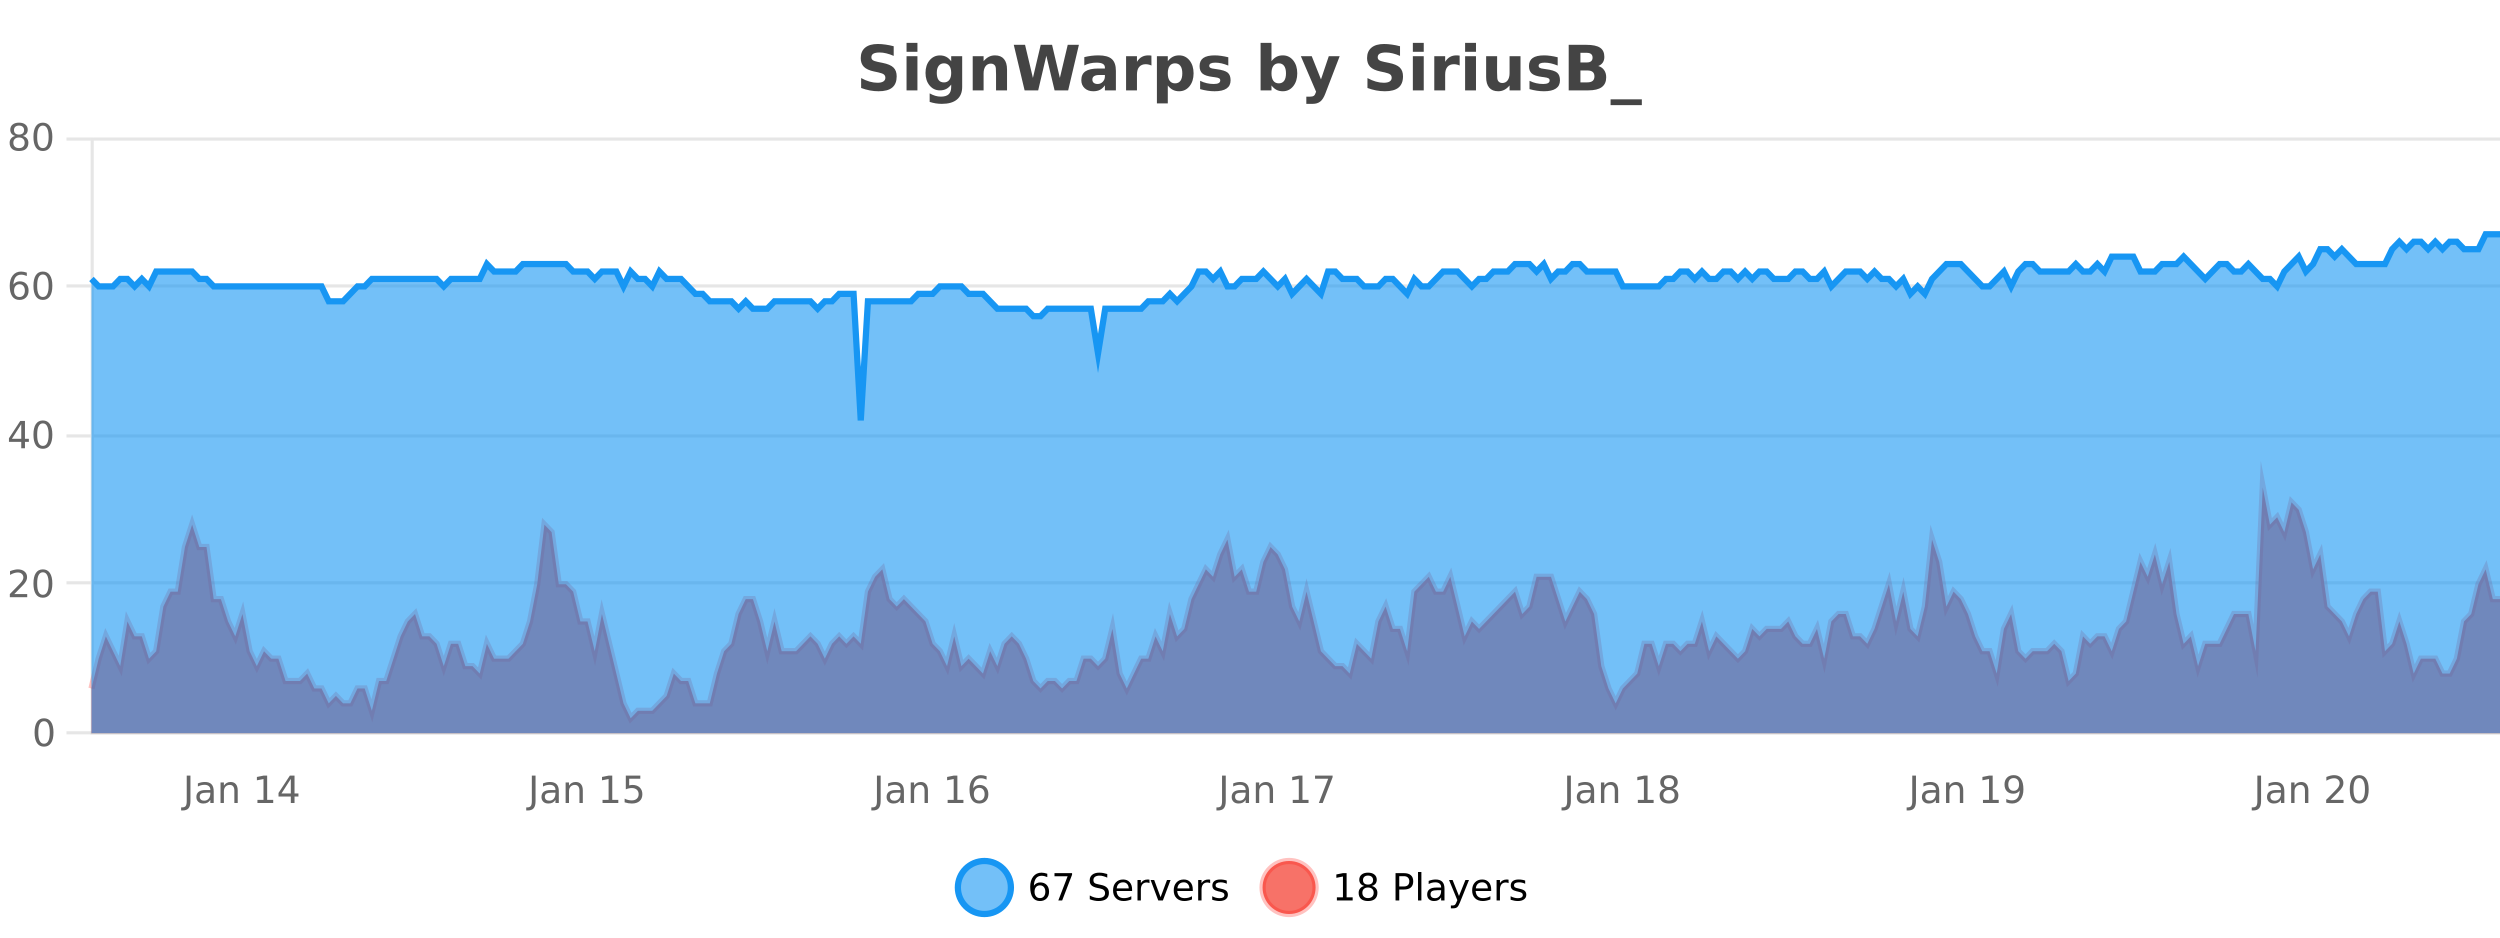
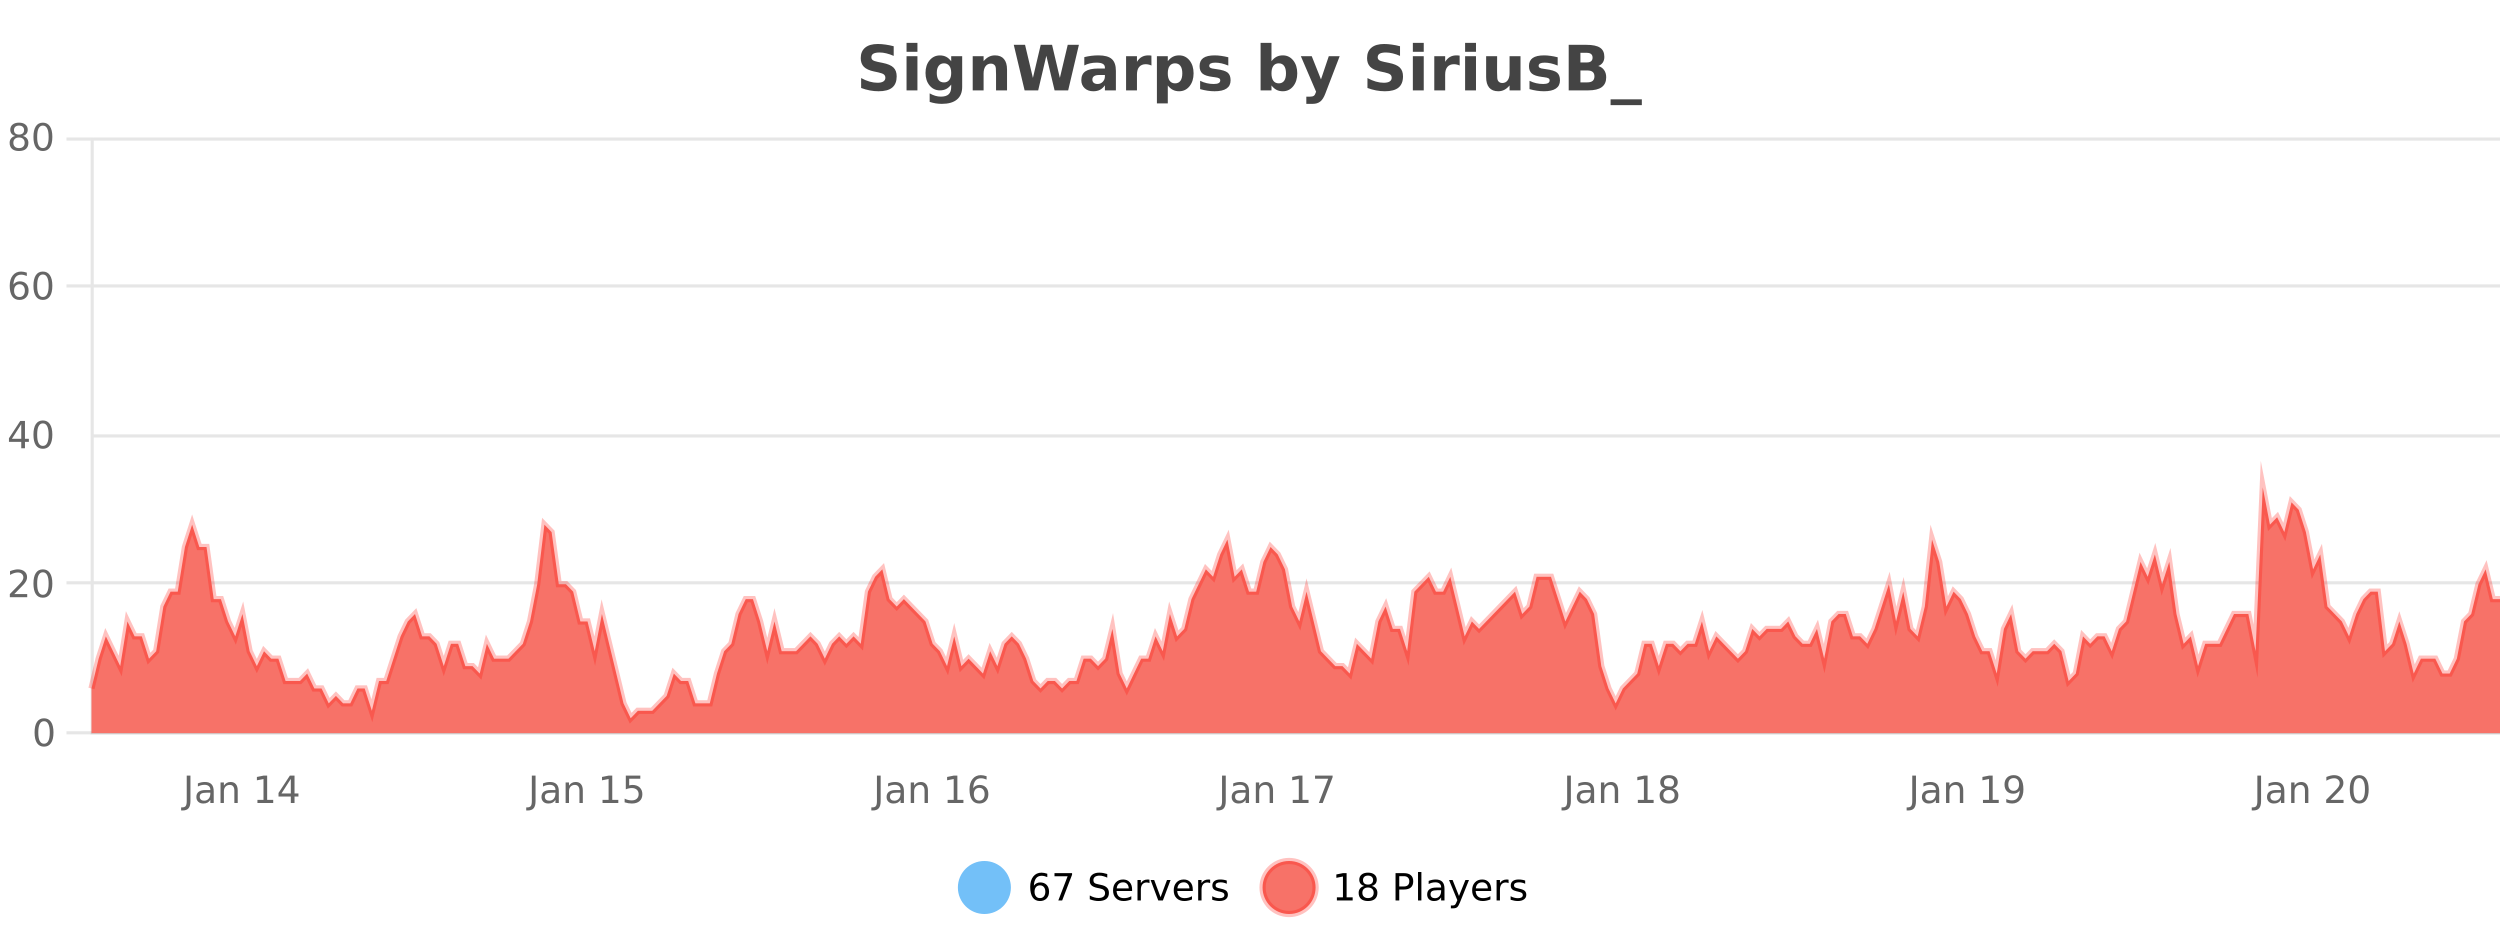
<svg xmlns="http://www.w3.org/2000/svg" width="800pt" height="300pt" viewBox="0 0 800 300" version="1.1">
  <defs>
    <clipPath id="clip1">
-       <path d="M 278 263 L 352 263 L 352 300 L 278 300 Z M 278 263 " />
-     </clipPath>
+       </clipPath>
    <clipPath id="clip2">
      <path d="M 375 263 L 450 263 L 450 300 L 375 300 Z M 375 263 " />
    </clipPath>
    <clipPath id="clip3">
      <path d="M 29.27 155 L 800 155 L 800 234.602 L 29.27 234.602 Z M 29.27 155 " />
    </clipPath>
    <clipPath id="clip4">
      <path d="M 28.27 127 L 800 127 L 800 235.602 L 28.27 235.602 Z M 28.27 127 " />
    </clipPath>
    <clipPath id="clip5">
      <path d="M 29.27 74 L 800 74 L 800 234.602 L 29.27 234.602 Z M 29.27 74 " />
    </clipPath>
    <clipPath id="clip6">
      <path d="M 28.27 46 L 800 46 L 800 163 L 28.27 163 Z M 28.27 46 " />
    </clipPath>
  </defs>
  <g id="surface314721">
    <rect x="0" y="0" width="800" height="300" style="fill:rgb(100%,100%,100%);fill-opacity:1;stroke:none;" />
    <path style="fill:none;stroke-width:1;stroke-linecap:butt;stroke-linejoin:miter;stroke:rgb(0%,0%,0%);stroke-opacity:0.098;stroke-miterlimit:10;" d="M 30 234.5 L 800 234.5 " />
    <path style="fill:none;stroke-width:1;stroke-linecap:butt;stroke-linejoin:miter;stroke:rgb(0%,0%,0%);stroke-opacity:0.098;stroke-miterlimit:10;" d="M 21.27 234.5 L 29 234.5 " />
    <path style="fill:none;stroke-width:1;stroke-linecap:butt;stroke-linejoin:miter;stroke:rgb(0%,0%,0%);stroke-opacity:0.098;stroke-miterlimit:10;" d="M 30 186.5 L 800 186.5 " />
    <path style="fill:none;stroke-width:1;stroke-linecap:butt;stroke-linejoin:miter;stroke:rgb(0%,0%,0%);stroke-opacity:0.098;stroke-miterlimit:10;" d="M 21.27 186.5 L 29 186.5 " />
    <path style="fill:none;stroke-width:1;stroke-linecap:butt;stroke-linejoin:miter;stroke:rgb(0%,0%,0%);stroke-opacity:0.098;stroke-miterlimit:10;" d="M 30 139.5 L 800 139.5 " />
-     <path style="fill:none;stroke-width:1;stroke-linecap:butt;stroke-linejoin:miter;stroke:rgb(0%,0%,0%);stroke-opacity:0.098;stroke-miterlimit:10;" d="M 21.27 139.5 L 29 139.5 " />
    <path style="fill:none;stroke-width:1;stroke-linecap:butt;stroke-linejoin:miter;stroke:rgb(0%,0%,0%);stroke-opacity:0.098;stroke-miterlimit:10;" d="M 30 91.5 L 800 91.5 " />
    <path style="fill:none;stroke-width:1;stroke-linecap:butt;stroke-linejoin:miter;stroke:rgb(0%,0%,0%);stroke-opacity:0.098;stroke-miterlimit:10;" d="M 21.27 91.5 L 29 91.5 " />
    <path style="fill:none;stroke-width:1;stroke-linecap:butt;stroke-linejoin:miter;stroke:rgb(0%,0%,0%);stroke-opacity:0.098;stroke-miterlimit:10;" d="M 30 44.5 L 800 44.5 " />
    <path style="fill:none;stroke-width:1;stroke-linecap:butt;stroke-linejoin:miter;stroke:rgb(0%,0%,0%);stroke-opacity:0.098;stroke-miterlimit:10;" d="M 21.27 44.5 L 29 44.5 " />
    <path style=" stroke:none;fill-rule:nonzero;fill:rgb(9.02%,58.824%,95.294%);fill-opacity:0.6;" d="M 323.488 284 C 323.488 288.688 319.688 292.484 315.004 292.484 C 310.316 292.484 306.52 288.688 306.52 284 C 306.52 279.312 310.316 275.516 315.004 275.516 C 319.688 275.516 323.488 279.312 323.488 284 Z M 323.488 284 " />
    <g clip-path="url(#clip1)" clip-rule="nonzero">
      <path style="fill:none;stroke-width:2;stroke-linecap:butt;stroke-linejoin:miter;stroke:rgb(9.02%,58.824%,95.294%);stroke-opacity:1;stroke-miterlimit:10;" d="M 323.488 284 C 323.488 288.688 319.688 292.484 315.004 292.484 C 310.316 292.484 306.52 288.688 306.52 284 C 306.52 279.312 310.316 275.516 315.004 275.516 C 319.688 275.516 323.488 279.312 323.488 284 Z M 323.488 284 " />
    </g>
    <path style=" stroke:none;fill-rule:nonzero;fill:rgb(0%,0%,0%);fill-opacity:1;" d="M 332.789 283.312 C 332.258 283.312 331.836 283.496 331.523 283.859 C 331.211 284.227 331.055 284.719 331.055 285.344 C 331.055 285.98 331.211 286.48 331.523 286.844 C 331.836 287.211 332.258 287.391 332.789 287.391 C 333.32 287.391 333.734 287.211 334.039 286.844 C 334.352 286.48 334.508 285.98 334.508 285.344 C 334.508 284.719 334.352 284.227 334.039 283.859 C 333.734 283.496 333.32 283.312 332.789 283.312 Z M 335.133 279.594 L 335.133 280.672 C 334.828 280.539 334.527 280.434 334.227 280.359 C 333.922 280.289 333.625 280.25 333.336 280.25 C 332.555 280.25 331.953 280.516 331.539 281.047 C 331.133 281.57 330.898 282.359 330.836 283.422 C 331.062 283.09 331.352 282.836 331.695 282.656 C 332.047 282.469 332.434 282.375 332.852 282.375 C 333.727 282.375 334.418 282.641 334.93 283.172 C 335.438 283.703 335.695 284.43 335.695 285.344 C 335.695 286.25 335.43 286.977 334.898 287.516 C 334.367 288.059 333.664 288.328 332.789 288.328 C 331.766 288.328 330.992 287.945 330.461 287.172 C 329.93 286.391 329.664 285.266 329.664 283.797 C 329.664 282.414 329.992 281.309 330.648 280.484 C 331.305 279.664 332.184 279.25 333.289 279.25 C 333.578 279.25 333.875 279.281 334.18 279.344 C 334.48 279.398 334.797 279.48 335.133 279.594 Z M 337.438 279.406 L 343.062 279.406 L 343.062 279.906 L 339.891 288.156 L 338.656 288.156 L 341.641 280.406 L 337.438 280.406 Z M 354.324 279.688 L 354.324 280.844 C 353.875 280.637 353.449 280.48 353.043 280.375 C 352.645 280.262 352.266 280.203 351.902 280.203 C 351.254 280.203 350.754 280.328 350.402 280.578 C 350.059 280.828 349.887 281.188 349.887 281.656 C 349.887 282.043 350 282.336 350.23 282.531 C 350.457 282.73 350.902 282.887 351.559 283 L 352.262 283.156 C 353.145 283.324 353.797 283.621 354.215 284.047 C 354.641 284.465 354.855 285.027 354.855 285.734 C 354.855 286.59 354.566 287.234 353.996 287.672 C 353.434 288.109 352.598 288.328 351.496 288.328 C 351.09 288.328 350.652 288.281 350.184 288.188 C 349.715 288.094 349.23 287.953 348.73 287.766 L 348.73 286.547 C 349.207 286.82 349.676 287.023 350.137 287.156 C 350.605 287.293 351.059 287.359 351.496 287.359 C 352.172 287.359 352.691 287.23 353.059 286.969 C 353.434 286.699 353.621 286.32 353.621 285.828 C 353.621 285.402 353.484 285.07 353.215 284.828 C 352.953 284.578 352.52 284.398 351.918 284.281 L 351.199 284.141 C 350.312 283.965 349.672 283.688 349.277 283.312 C 348.891 282.938 348.699 282.418 348.699 281.75 C 348.699 280.969 348.969 280.359 349.512 279.922 C 350.051 279.477 350.801 279.25 351.762 279.25 C 352.176 279.25 352.594 279.289 353.012 279.359 C 353.438 279.434 353.875 279.543 354.324 279.688 Z M 362.27 284.609 L 362.27 285.125 L 357.301 285.125 C 357.352 285.875 357.574 286.445 357.973 286.828 C 358.379 287.215 358.934 287.406 359.645 287.406 C 360.059 287.406 360.461 287.359 360.848 287.266 C 361.242 287.164 361.633 287.008 362.02 286.797 L 362.02 287.828 C 361.621 287.984 361.223 288.105 360.816 288.188 C 360.41 288.281 359.996 288.328 359.582 288.328 C 358.539 288.328 357.711 288.027 357.098 287.422 C 356.48 286.809 356.176 285.98 356.176 284.938 C 356.176 283.867 356.465 283.016 357.051 282.391 C 357.633 281.758 358.414 281.438 359.395 281.438 C 360.277 281.438 360.977 281.727 361.488 282.297 C 362.008 282.859 362.27 283.633 362.27 284.609 Z M 361.191 284.281 C 361.18 283.699 361.012 283.23 360.691 282.875 C 360.367 282.523 359.941 282.344 359.41 282.344 C 358.805 282.344 358.32 282.516 357.957 282.859 C 357.602 283.203 357.398 283.684 357.348 284.297 Z M 367.84 282.594 C 367.715 282.531 367.578 282.484 367.434 282.453 C 367.297 282.414 367.141 282.391 366.965 282.391 C 366.359 282.391 365.891 282.59 365.559 282.984 C 365.234 283.383 365.074 283.953 365.074 284.703 L 365.074 288.156 L 363.996 288.156 L 363.996 281.594 L 365.074 281.594 L 365.074 282.609 C 365.301 282.215 365.598 281.922 365.965 281.734 C 366.328 281.539 366.77 281.438 367.293 281.438 C 367.363 281.438 367.441 281.445 367.527 281.453 C 367.621 281.465 367.719 281.48 367.824 281.5 Z M 368.195 281.594 L 369.336 281.594 L 371.383 287.094 L 373.445 281.594 L 374.586 281.594 L 372.117 288.156 L 370.648 288.156 Z M 381.688 284.609 L 381.688 285.125 L 376.719 285.125 C 376.77 285.875 376.992 286.445 377.391 286.828 C 377.797 287.215 378.352 287.406 379.062 287.406 C 379.477 287.406 379.879 287.359 380.266 287.266 C 380.66 287.164 381.051 287.008 381.438 286.797 L 381.438 287.828 C 381.039 287.984 380.641 288.105 380.234 288.188 C 379.828 288.281 379.414 288.328 379 288.328 C 377.957 288.328 377.129 288.027 376.516 287.422 C 375.898 286.809 375.594 285.98 375.594 284.938 C 375.594 283.867 375.883 283.016 376.469 282.391 C 377.051 281.758 377.832 281.438 378.812 281.438 C 379.695 281.438 380.395 281.727 380.906 282.297 C 381.426 282.859 381.688 283.633 381.688 284.609 Z M 380.609 284.281 C 380.598 283.699 380.43 283.23 380.109 282.875 C 379.785 282.523 379.359 282.344 378.828 282.344 C 378.223 282.344 377.738 282.516 377.375 282.859 C 377.02 283.203 376.816 283.684 376.766 284.297 Z M 387.258 282.594 C 387.133 282.531 386.996 282.484 386.852 282.453 C 386.715 282.414 386.559 282.391 386.383 282.391 C 385.777 282.391 385.309 282.59 384.977 282.984 C 384.652 283.383 384.492 283.953 384.492 284.703 L 384.492 288.156 L 383.414 288.156 L 383.414 281.594 L 384.492 281.594 L 384.492 282.609 C 384.719 282.215 385.016 281.922 385.383 281.734 C 385.746 281.539 386.188 281.438 386.711 281.438 C 386.781 281.438 386.859 281.445 386.945 281.453 C 387.039 281.465 387.137 281.48 387.242 281.5 Z M 392.566 281.781 L 392.566 282.812 C 392.262 282.656 391.945 282.543 391.613 282.469 C 391.289 282.387 390.949 282.344 390.598 282.344 C 390.066 282.344 389.664 282.43 389.395 282.594 C 389.121 282.75 388.988 282.996 388.988 283.328 C 388.988 283.578 389.082 283.777 389.27 283.922 C 389.465 284.059 389.855 284.188 390.441 284.312 L 390.801 284.406 C 391.57 284.562 392.117 284.793 392.441 285.094 C 392.762 285.398 392.926 285.812 392.926 286.344 C 392.926 286.961 392.68 287.445 392.191 287.797 C 391.711 288.152 391.051 288.328 390.207 288.328 C 389.852 288.328 389.48 288.289 389.098 288.219 C 388.723 288.156 388.324 288.059 387.91 287.922 L 387.91 286.797 C 388.305 287.008 388.695 287.164 389.082 287.266 C 389.465 287.371 389.852 287.422 390.238 287.422 C 390.738 287.422 391.121 287.34 391.395 287.172 C 391.676 286.996 391.816 286.746 391.816 286.422 C 391.816 286.133 391.715 285.906 391.52 285.75 C 391.32 285.594 390.887 285.445 390.223 285.297 L 389.848 285.219 C 389.18 285.074 388.695 284.855 388.395 284.562 C 388.102 284.273 387.957 283.875 387.957 283.375 C 387.957 282.75 388.176 282.273 388.613 281.938 C 389.051 281.605 389.668 281.438 390.473 281.438 C 390.867 281.438 391.242 281.469 391.598 281.531 C 391.949 281.586 392.273 281.668 392.566 281.781 Z M 325.004 277.016 " />
    <path style=" stroke:none;fill-rule:nonzero;fill:rgb(96.863%,44.706%,40.784%);fill-opacity:1;" d="M 420.988 284 C 420.988 288.688 417.191 292.484 412.504 292.484 C 407.82 292.484 404.02 288.688 404.02 284 C 404.02 279.312 407.82 275.516 412.504 275.516 C 417.191 275.516 420.988 279.312 420.988 284 Z M 420.988 284 " />
    <g clip-path="url(#clip2)" clip-rule="nonzero">
      <path style="fill:none;stroke-width:2;stroke-linecap:butt;stroke-linejoin:miter;stroke:rgb(100%,4.706%,0%);stroke-opacity:0.247;stroke-miterlimit:10;" d="M 420.988 284 C 420.988 288.688 417.191 292.484 412.504 292.484 C 407.82 292.484 404.02 288.688 404.02 284 C 404.02 279.312 407.82 275.516 412.504 275.516 C 417.191 275.516 420.988 279.312 420.988 284 Z M 420.988 284 " />
    </g>
    <path style=" stroke:none;fill-rule:nonzero;fill:rgb(0%,0%,0%);fill-opacity:1;" d="M 427.805 287.156 L 429.742 287.156 L 429.742 280.484 L 427.633 280.906 L 427.633 279.828 L 429.727 279.406 L 430.914 279.406 L 430.914 287.156 L 432.852 287.156 L 432.852 288.156 L 427.805 288.156 Z M 437.766 284 C 437.203 284 436.758 284.152 436.438 284.453 C 436.113 284.758 435.953 285.168 435.953 285.688 C 435.953 286.219 436.113 286.637 436.438 286.938 C 436.758 287.242 437.203 287.391 437.766 287.391 C 438.328 287.391 438.77 287.242 439.094 286.938 C 439.414 286.637 439.578 286.219 439.578 285.688 C 439.578 285.168 439.414 284.758 439.094 284.453 C 438.781 284.152 438.336 284 437.766 284 Z M 436.578 283.5 C 436.078 283.375 435.68 283.141 435.391 282.797 C 435.109 282.445 434.969 282.016 434.969 281.516 C 434.969 280.82 435.219 280.266 435.719 279.859 C 436.219 279.453 436.898 279.25 437.766 279.25 C 438.641 279.25 439.32 279.453 439.812 279.859 C 440.312 280.266 440.562 280.82 440.562 281.516 C 440.562 282.016 440.422 282.445 440.141 282.797 C 439.859 283.141 439.461 283.375 438.953 283.5 C 439.523 283.637 439.969 283.898 440.281 284.281 C 440.602 284.668 440.766 285.137 440.766 285.688 C 440.766 286.543 440.504 287.199 439.984 287.656 C 439.473 288.105 438.734 288.328 437.766 288.328 C 436.805 288.328 436.066 288.105 435.547 287.656 C 435.023 287.199 434.766 286.543 434.766 285.688 C 434.766 285.137 434.926 284.668 435.25 284.281 C 435.57 283.898 436.016 283.637 436.578 283.5 Z M 436.156 281.625 C 436.156 282.086 436.297 282.438 436.578 282.688 C 436.859 282.938 437.254 283.062 437.766 283.062 C 438.273 283.062 438.672 282.938 438.953 282.688 C 439.242 282.438 439.391 282.086 439.391 281.625 C 439.391 281.18 439.242 280.828 438.953 280.578 C 438.672 280.32 438.273 280.188 437.766 280.188 C 437.254 280.188 436.859 280.32 436.578 280.578 C 436.297 280.828 436.156 281.18 436.156 281.625 Z M 447.762 280.375 L 447.762 283.672 L 449.246 283.672 C 449.797 283.672 450.223 283.531 450.527 283.25 C 450.828 282.961 450.98 282.547 450.98 282.016 C 450.98 281.496 450.828 281.094 450.527 280.812 C 450.223 280.523 449.797 280.375 449.246 280.375 Z M 446.574 279.406 L 449.246 279.406 C 450.234 279.406 450.98 279.633 451.48 280.078 C 451.98 280.516 452.23 281.164 452.23 282.016 C 452.23 282.883 451.98 283.539 451.48 283.984 C 450.98 284.422 450.234 284.641 449.246 284.641 L 447.762 284.641 L 447.762 288.156 L 446.574 288.156 Z M 453.766 279.031 L 454.844 279.031 L 454.844 288.156 L 453.766 288.156 Z M 460.082 284.859 C 459.215 284.859 458.613 284.961 458.27 285.156 C 457.934 285.355 457.77 285.695 457.77 286.172 C 457.77 286.559 457.895 286.867 458.145 287.094 C 458.402 287.312 458.746 287.422 459.176 287.422 C 459.777 287.422 460.258 287.215 460.613 286.797 C 460.977 286.371 461.16 285.805 461.16 285.094 L 461.16 284.859 Z M 462.238 284.406 L 462.238 288.156 L 461.16 288.156 L 461.16 287.156 C 460.91 287.555 460.602 287.852 460.238 288.047 C 459.871 288.234 459.426 288.328 458.895 288.328 C 458.215 288.328 457.68 288.141 457.285 287.766 C 456.887 287.383 456.691 286.875 456.691 286.25 C 456.691 285.512 456.934 284.953 457.426 284.578 C 457.926 284.203 458.664 284.016 459.645 284.016 L 461.16 284.016 L 461.16 283.906 C 461.16 283.406 460.992 283.023 460.66 282.75 C 460.336 282.48 459.883 282.344 459.301 282.344 C 458.926 282.344 458.555 282.391 458.191 282.484 C 457.836 282.578 457.496 282.715 457.176 282.891 L 457.176 281.891 C 457.57 281.734 457.949 281.621 458.316 281.547 C 458.691 281.477 459.055 281.438 459.41 281.438 C 460.355 281.438 461.066 281.684 461.535 282.172 C 462.004 282.664 462.238 283.406 462.238 284.406 Z M 467.188 288.766 C 466.883 289.547 466.586 290.055 466.297 290.297 C 466.004 290.535 465.617 290.656 465.141 290.656 L 464.281 290.656 L 464.281 289.75 L 464.906 289.75 C 465.207 289.75 465.438 289.676 465.594 289.531 C 465.758 289.395 465.941 289.066 466.141 288.547 L 466.344 288.047 L 463.688 281.594 L 464.828 281.594 L 466.875 286.719 L 468.938 281.594 L 470.078 281.594 Z M 477.18 284.609 L 477.18 285.125 L 472.211 285.125 C 472.262 285.875 472.484 286.445 472.883 286.828 C 473.289 287.215 473.844 287.406 474.555 287.406 C 474.969 287.406 475.371 287.359 475.758 287.266 C 476.152 287.164 476.543 287.008 476.93 286.797 L 476.93 287.828 C 476.531 287.984 476.133 288.105 475.727 288.188 C 475.32 288.281 474.906 288.328 474.492 288.328 C 473.449 288.328 472.621 288.027 472.008 287.422 C 471.391 286.809 471.086 285.98 471.086 284.938 C 471.086 283.867 471.375 283.016 471.961 282.391 C 472.543 281.758 473.324 281.438 474.305 281.438 C 475.188 281.438 475.887 281.727 476.398 282.297 C 476.918 282.859 477.18 283.633 477.18 284.609 Z M 476.102 284.281 C 476.09 283.699 475.922 283.23 475.602 282.875 C 475.277 282.523 474.852 282.344 474.32 282.344 C 473.715 282.344 473.23 282.516 472.867 282.859 C 472.512 283.203 472.309 283.684 472.258 284.297 Z M 482.75 282.594 C 482.625 282.531 482.488 282.484 482.344 282.453 C 482.207 282.414 482.051 282.391 481.875 282.391 C 481.27 282.391 480.801 282.59 480.469 282.984 C 480.145 283.383 479.984 283.953 479.984 284.703 L 479.984 288.156 L 478.906 288.156 L 478.906 281.594 L 479.984 281.594 L 479.984 282.609 C 480.211 282.215 480.508 281.922 480.875 281.734 C 481.238 281.539 481.68 281.438 482.203 281.438 C 482.273 281.438 482.352 281.445 482.438 281.453 C 482.531 281.465 482.629 281.48 482.734 281.5 Z M 488.055 281.781 L 488.055 282.812 C 487.75 282.656 487.434 282.543 487.102 282.469 C 486.777 282.387 486.438 282.344 486.086 282.344 C 485.555 282.344 485.152 282.43 484.883 282.594 C 484.609 282.75 484.477 282.996 484.477 283.328 C 484.477 283.578 484.57 283.777 484.758 283.922 C 484.953 284.059 485.344 284.188 485.93 284.312 L 486.289 284.406 C 487.059 284.562 487.605 284.793 487.93 285.094 C 488.25 285.398 488.414 285.812 488.414 286.344 C 488.414 286.961 488.168 287.445 487.68 287.797 C 487.199 288.152 486.539 288.328 485.695 288.328 C 485.34 288.328 484.969 288.289 484.586 288.219 C 484.211 288.156 483.812 288.059 483.398 287.922 L 483.398 286.797 C 483.793 287.008 484.184 287.164 484.57 287.266 C 484.953 287.371 485.34 287.422 485.727 287.422 C 486.227 287.422 486.609 287.34 486.883 287.172 C 487.164 286.996 487.305 286.746 487.305 286.422 C 487.305 286.133 487.203 285.906 487.008 285.75 C 486.809 285.594 486.375 285.445 485.711 285.297 L 485.336 285.219 C 484.668 285.074 484.184 284.855 483.883 284.562 C 483.59 284.273 483.445 283.875 483.445 283.375 C 483.445 282.75 483.664 282.273 484.102 281.938 C 484.539 281.605 485.156 281.438 485.961 281.438 C 486.355 281.438 486.73 281.469 487.086 281.531 C 487.438 281.586 487.762 281.668 488.055 281.781 Z M 422.504 277.016 " />
    <path style=" stroke:none;fill-rule:nonzero;fill:rgb(26.667%,26.667%,26.667%);fill-opacity:1;" d="M 285.984 14.797 L 285.984 17.891 C 285.18 17.527 284.398 17.258 283.641 17.078 C 282.879 16.891 282.16 16.797 281.484 16.797 C 280.586 16.797 279.922 16.922 279.484 17.172 C 279.055 17.422 278.844 17.809 278.844 18.328 C 278.844 18.715 278.988 19.016 279.281 19.234 C 279.57 19.453 280.098 19.641 280.859 19.797 L 282.453 20.125 C 284.078 20.449 285.227 20.945 285.906 21.609 C 286.594 22.277 286.938 23.219 286.938 24.438 C 286.938 26.043 286.457 27.242 285.5 28.031 C 284.551 28.812 283.098 29.203 281.141 29.203 C 280.211 29.203 279.281 29.113 278.344 28.938 C 277.414 28.762 276.488 28.5 275.562 28.156 L 275.562 24.984 C 276.488 25.484 277.383 25.859 278.25 26.109 C 279.125 26.359 279.969 26.484 280.781 26.484 C 281.602 26.484 282.227 26.352 282.656 26.078 C 283.094 25.797 283.312 25.402 283.312 24.891 C 283.312 24.445 283.16 24.094 282.859 23.844 C 282.566 23.594 281.977 23.371 281.094 23.172 L 279.641 22.859 C 278.18 22.547 277.113 22.055 276.438 21.375 C 275.77 20.688 275.438 19.762 275.438 18.594 C 275.438 17.148 275.906 16.031 276.844 15.25 C 277.781 14.469 279.129 14.078 280.891 14.078 C 281.691 14.078 282.516 14.141 283.359 14.266 C 284.203 14.383 285.078 14.559 285.984 14.797 Z M 290.094 17.984 L 293.578 17.984 L 293.578 28.922 L 290.094 28.922 Z M 290.094 13.719 L 293.578 13.719 L 293.578 16.578 L 290.094 16.578 Z M 304.383 27.062 C 303.902 27.699 303.371 28.168 302.789 28.469 C 302.203 28.773 301.531 28.922 300.773 28.922 C 299.438 28.922 298.336 28.398 297.461 27.344 C 296.594 26.293 296.164 24.953 296.164 23.328 C 296.164 21.695 296.594 20.355 297.461 19.312 C 298.336 18.262 299.438 17.734 300.773 17.734 C 301.531 17.734 302.203 17.887 302.789 18.188 C 303.371 18.492 303.902 18.965 304.383 19.609 L 304.383 17.984 L 307.898 17.984 L 307.898 27.812 C 307.898 29.57 307.34 30.914 306.227 31.844 C 305.121 32.77 303.512 33.234 301.398 33.234 C 300.719 33.234 300.059 33.18 299.414 33.078 C 298.777 32.973 298.137 32.816 297.492 32.609 L 297.492 29.875 C 298.105 30.227 298.703 30.488 299.289 30.656 C 299.871 30.832 300.461 30.922 301.055 30.922 C 302.199 30.922 303.039 30.672 303.57 30.172 C 304.109 29.672 304.383 28.887 304.383 27.812 Z M 302.07 20.266 C 301.352 20.266 300.789 20.531 300.383 21.062 C 299.977 21.594 299.773 22.352 299.773 23.328 C 299.773 24.328 299.965 25.09 300.352 25.609 C 300.746 26.121 301.32 26.375 302.07 26.375 C 302.797 26.375 303.367 26.109 303.773 25.578 C 304.18 25.047 304.383 24.297 304.383 23.328 C 304.383 22.352 304.18 21.594 303.773 21.062 C 303.367 20.531 302.797 20.266 302.07 20.266 Z M 322.25 22.266 L 322.25 28.922 L 318.734 28.922 L 318.734 23.828 C 318.734 22.883 318.711 22.23 318.672 21.875 C 318.629 21.512 318.555 21.246 318.453 21.078 C 318.316 20.852 318.129 20.672 317.891 20.547 C 317.66 20.422 317.395 20.359 317.094 20.359 C 316.363 20.359 315.789 20.641 315.375 21.203 C 314.957 21.766 314.75 22.547 314.75 23.547 L 314.75 28.922 L 311.266 28.922 L 311.266 17.984 L 314.75 17.984 L 314.75 19.578 C 315.281 18.945 315.844 18.477 316.438 18.172 C 317.031 17.871 317.68 17.719 318.391 17.719 C 319.66 17.719 320.617 18.109 321.266 18.891 C 321.922 19.664 322.25 20.789 322.25 22.266 Z M 324.406 14.344 L 328.016 14.344 L 330.531 24.938 L 333.031 14.344 L 336.656 14.344 L 339.156 24.938 L 341.672 14.344 L 345.25 14.344 L 341.812 28.922 L 337.469 28.922 L 334.828 17.844 L 332.219 28.922 L 327.875 28.922 Z M 351.742 24 C 351.012 24 350.465 24.125 350.102 24.375 C 349.734 24.617 349.555 24.98 349.555 25.469 C 349.555 25.906 349.699 26.25 349.992 26.5 C 350.293 26.75 350.703 26.875 351.227 26.875 C 351.883 26.875 352.434 26.641 352.883 26.172 C 353.34 25.703 353.57 25.117 353.57 24.406 L 353.57 24 Z M 357.086 22.688 L 357.086 28.922 L 353.57 28.922 L 353.57 27.297 C 353.102 27.965 352.57 28.449 351.977 28.75 C 351.391 29.051 350.68 29.203 349.836 29.203 C 348.711 29.203 347.793 28.875 347.086 28.219 C 346.375 27.555 346.023 26.695 346.023 25.641 C 346.023 24.359 346.461 23.422 347.336 22.828 C 348.219 22.227 349.609 21.922 351.508 21.922 L 353.57 21.922 L 353.57 21.641 C 353.57 21.09 353.352 20.688 352.914 20.438 C 352.477 20.18 351.793 20.047 350.867 20.047 C 350.117 20.047 349.418 20.125 348.773 20.281 C 348.125 20.43 347.527 20.648 346.977 20.938 L 346.977 18.281 C 347.727 18.094 348.477 17.953 349.227 17.859 C 349.984 17.766 350.746 17.719 351.508 17.719 C 353.477 17.719 354.898 18.109 355.773 18.891 C 356.648 19.664 357.086 20.93 357.086 22.688 Z M 368.469 20.969 C 368.156 20.824 367.848 20.719 367.547 20.656 C 367.242 20.586 366.941 20.547 366.641 20.547 C 365.734 20.547 365.035 20.836 364.547 21.406 C 364.066 21.98 363.828 22.805 363.828 23.875 L 363.828 28.922 L 360.344 28.922 L 360.344 17.984 L 363.828 17.984 L 363.828 19.781 C 364.273 19.062 364.789 18.543 365.375 18.219 C 365.957 17.887 366.656 17.719 367.469 17.719 C 367.594 17.719 367.723 17.727 367.859 17.734 C 367.992 17.746 368.191 17.766 368.453 17.797 Z M 373.695 27.344 L 373.695 33.078 L 370.211 33.078 L 370.211 17.984 L 373.695 17.984 L 373.695 19.578 C 374.184 18.945 374.719 18.477 375.305 18.172 C 375.887 17.871 376.559 17.719 377.32 17.719 C 378.672 17.719 379.781 18.258 380.648 19.328 C 381.512 20.402 381.945 21.781 381.945 23.469 C 381.945 25.148 381.512 26.523 380.648 27.594 C 379.781 28.668 378.672 29.203 377.32 29.203 C 376.559 29.203 375.887 29.051 375.305 28.75 C 374.719 28.449 374.184 27.98 373.695 27.344 Z M 376.023 20.266 C 375.273 20.266 374.695 20.543 374.289 21.094 C 373.891 21.637 373.695 22.43 373.695 23.469 C 373.695 24.5 373.891 25.293 374.289 25.844 C 374.695 26.398 375.273 26.672 376.023 26.672 C 376.773 26.672 377.344 26.402 377.742 25.859 C 378.137 25.309 378.336 24.512 378.336 23.469 C 378.336 22.43 378.137 21.637 377.742 21.094 C 377.344 20.543 376.773 20.266 376.023 20.266 Z M 393.055 18.328 L 393.055 20.984 C 392.312 20.672 391.594 20.438 390.898 20.281 C 390.199 20.125 389.539 20.047 388.914 20.047 C 388.258 20.047 387.766 20.133 387.445 20.297 C 387.121 20.465 386.961 20.719 386.961 21.062 C 386.961 21.344 387.078 21.559 387.32 21.703 C 387.57 21.852 388.008 21.961 388.633 22.031 L 389.258 22.125 C 391.047 22.355 392.25 22.73 392.867 23.25 C 393.48 23.773 393.789 24.59 393.789 25.703 C 393.789 26.871 393.355 27.746 392.492 28.328 C 391.637 28.914 390.359 29.203 388.664 29.203 C 387.934 29.203 387.184 29.145 386.414 29.031 C 385.641 28.918 384.852 28.746 384.039 28.516 L 384.039 25.859 C 384.734 26.203 385.449 26.461 386.18 26.625 C 386.906 26.793 387.652 26.875 388.414 26.875 C 389.102 26.875 389.617 26.781 389.961 26.594 C 390.305 26.406 390.477 26.125 390.477 25.75 C 390.477 25.438 390.355 25.211 390.117 25.062 C 389.875 24.906 389.402 24.789 388.695 24.703 L 388.086 24.625 C 386.523 24.43 385.43 24.07 384.805 23.547 C 384.18 23.016 383.867 22.215 383.867 21.141 C 383.867 19.984 384.262 19.125 385.055 18.562 C 385.855 18 387.074 17.719 388.711 17.719 C 389.355 17.719 390.031 17.773 390.742 17.875 C 391.449 17.969 392.219 18.121 393.055 18.328 Z M 409.203 26.672 C 409.953 26.672 410.523 26.402 410.922 25.859 C 411.316 25.309 411.516 24.512 411.516 23.469 C 411.516 22.43 411.316 21.637 410.922 21.094 C 410.523 20.543 409.953 20.266 409.203 20.266 C 408.453 20.266 407.875 20.543 407.469 21.094 C 407.07 21.637 406.875 22.43 406.875 23.469 C 406.875 24.5 407.07 25.293 407.469 25.844 C 407.875 26.398 408.453 26.672 409.203 26.672 Z M 406.875 19.578 C 407.363 18.945 407.898 18.477 408.484 18.172 C 409.066 17.871 409.738 17.719 410.5 17.719 C 411.852 17.719 412.961 18.258 413.828 19.328 C 414.691 20.402 415.125 21.781 415.125 23.469 C 415.125 25.148 414.691 26.523 413.828 27.594 C 412.961 28.668 411.852 29.203 410.5 29.203 C 409.738 29.203 409.066 29.051 408.484 28.75 C 407.898 28.449 407.363 27.98 406.875 27.344 L 406.875 28.922 L 403.391 28.922 L 403.391 13.719 L 406.875 13.719 Z M 416.273 17.984 L 419.758 17.984 L 422.711 25.406 L 425.211 17.984 L 428.695 17.984 L 424.102 29.953 C 423.641 31.172 423.102 32.02 422.477 32.5 C 421.859 32.988 421.055 33.234 420.055 33.234 L 418.023 33.234 L 418.023 30.938 L 419.117 30.938 C 419.711 30.938 420.141 30.844 420.414 30.656 C 420.684 30.469 420.891 30.129 421.039 29.641 L 421.148 29.344 Z M 448.008 14.797 L 448.008 17.891 C 447.203 17.527 446.422 17.258 445.664 17.078 C 444.902 16.891 444.184 16.797 443.508 16.797 C 442.609 16.797 441.945 16.922 441.508 17.172 C 441.078 17.422 440.867 17.809 440.867 18.328 C 440.867 18.715 441.012 19.016 441.305 19.234 C 441.594 19.453 442.121 19.641 442.883 19.797 L 444.477 20.125 C 446.102 20.449 447.25 20.945 447.93 21.609 C 448.617 22.277 448.961 23.219 448.961 24.438 C 448.961 26.043 448.48 27.242 447.523 28.031 C 446.574 28.812 445.121 29.203 443.164 29.203 C 442.234 29.203 441.305 29.113 440.367 28.938 C 439.438 28.762 438.512 28.5 437.586 28.156 L 437.586 24.984 C 438.512 25.484 439.406 25.859 440.273 26.109 C 441.148 26.359 441.992 26.484 442.805 26.484 C 443.625 26.484 444.25 26.352 444.68 26.078 C 445.117 25.797 445.336 25.402 445.336 24.891 C 445.336 24.445 445.184 24.094 444.883 23.844 C 444.59 23.594 444 23.371 443.117 23.172 L 441.664 22.859 C 440.203 22.547 439.137 22.055 438.461 21.375 C 437.793 20.688 437.461 19.762 437.461 18.594 C 437.461 17.148 437.93 16.031 438.867 15.25 C 439.805 14.469 441.152 14.078 442.914 14.078 C 443.715 14.078 444.539 14.141 445.383 14.266 C 446.227 14.383 447.102 14.559 448.008 14.797 Z M 452.113 17.984 L 455.598 17.984 L 455.598 28.922 L 452.113 28.922 Z M 452.113 13.719 L 455.598 13.719 L 455.598 16.578 L 452.113 16.578 Z M 467.094 20.969 C 466.781 20.824 466.473 20.719 466.172 20.656 C 465.867 20.586 465.566 20.547 465.266 20.547 C 464.359 20.547 463.66 20.836 463.172 21.406 C 462.691 21.98 462.453 22.805 462.453 23.875 L 462.453 28.922 L 458.969 28.922 L 458.969 17.984 L 462.453 17.984 L 462.453 19.781 C 462.898 19.062 463.414 18.543 464 18.219 C 464.582 17.887 465.281 17.719 466.094 17.719 C 466.219 17.719 466.348 17.727 466.484 17.734 C 466.617 17.746 466.816 17.766 467.078 17.797 Z M 468.832 17.984 L 472.316 17.984 L 472.316 28.922 L 468.832 28.922 Z M 468.832 13.719 L 472.316 13.719 L 472.316 16.578 L 468.832 16.578 Z M 475.562 24.656 L 475.562 17.984 L 479.078 17.984 L 479.078 19.078 C 479.078 19.672 479.07 20.418 479.062 21.312 C 479.062 22.211 479.062 22.805 479.062 23.094 C 479.062 23.98 479.082 24.617 479.125 25 C 479.176 25.387 479.254 25.668 479.359 25.844 C 479.504 26.074 479.691 26.25 479.922 26.375 C 480.148 26.5 480.414 26.562 480.719 26.562 C 481.445 26.562 482.02 26.281 482.438 25.719 C 482.852 25.156 483.062 24.383 483.062 23.391 L 483.062 17.984 L 486.562 17.984 L 486.562 28.922 L 483.062 28.922 L 483.062 27.344 C 482.531 27.98 481.969 28.449 481.375 28.75 C 480.789 29.051 480.145 29.203 479.438 29.203 C 478.176 29.203 477.211 28.82 476.547 28.047 C 475.891 27.266 475.562 26.137 475.562 24.656 Z M 498.457 18.328 L 498.457 20.984 C 497.715 20.672 496.996 20.438 496.301 20.281 C 495.602 20.125 494.941 20.047 494.316 20.047 C 493.66 20.047 493.168 20.133 492.848 20.297 C 492.523 20.465 492.363 20.719 492.363 21.062 C 492.363 21.344 492.48 21.559 492.723 21.703 C 492.973 21.852 493.41 21.961 494.035 22.031 L 494.66 22.125 C 496.449 22.355 497.652 22.73 498.27 23.25 C 498.883 23.773 499.191 24.59 499.191 25.703 C 499.191 26.871 498.758 27.746 497.895 28.328 C 497.039 28.914 495.762 29.203 494.066 29.203 C 493.336 29.203 492.586 29.145 491.816 29.031 C 491.043 28.918 490.254 28.746 489.441 28.516 L 489.441 25.859 C 490.137 26.203 490.852 26.461 491.582 26.625 C 492.309 26.793 493.055 26.875 493.816 26.875 C 494.504 26.875 495.02 26.781 495.363 26.594 C 495.707 26.406 495.879 26.125 495.879 25.75 C 495.879 25.438 495.758 25.211 495.52 25.062 C 495.277 24.906 494.805 24.789 494.098 24.703 L 493.488 24.625 C 491.926 24.43 490.832 24.07 490.207 23.547 C 489.582 23.016 489.27 22.215 489.27 21.141 C 489.27 19.984 489.664 19.125 490.457 18.562 C 491.258 18 492.477 17.719 494.113 17.719 C 494.758 17.719 495.434 17.773 496.145 17.875 C 496.852 17.969 497.621 18.121 498.457 18.328 Z M 507.812 19.984 C 508.406 19.984 508.852 19.855 509.156 19.594 C 509.469 19.336 509.625 18.949 509.625 18.438 C 509.625 17.938 509.469 17.559 509.156 17.297 C 508.852 17.039 508.406 16.906 507.812 16.906 L 505.734 16.906 L 505.734 19.984 Z M 507.938 26.359 C 508.695 26.359 509.266 26.203 509.641 25.891 C 510.023 25.57 510.219 25.086 510.219 24.438 C 510.219 23.805 510.031 23.328 509.656 23.016 C 509.281 22.703 508.707 22.547 507.938 22.547 L 505.734 22.547 L 505.734 26.359 Z M 511.438 21.125 C 512.25 21.355 512.875 21.789 513.312 22.422 C 513.758 23.047 513.984 23.82 513.984 24.734 C 513.984 26.141 513.504 27.195 512.547 27.891 C 511.598 28.578 510.156 28.922 508.219 28.922 L 501.984 28.922 L 501.984 14.344 L 507.625 14.344 C 509.645 14.344 511.109 14.652 512.016 15.266 C 512.93 15.871 513.391 16.852 513.391 18.203 C 513.391 18.914 513.223 19.516 512.891 20.016 C 512.555 20.508 512.07 20.875 511.438 21.125 Z M 525.387 31.781 L 525.387 33.641 L 515.387 33.641 L 515.387 31.781 Z M 274 10.359 " />
    <path style="fill:none;stroke-width:1;stroke-linecap:butt;stroke-linejoin:miter;stroke:rgb(0%,0%,0%);stroke-opacity:0.098;stroke-miterlimit:10;" d="M 29 234.5 L 801 234.5 " />
    <path style=" stroke:none;fill-rule:nonzero;fill:rgb(40%,40%,40%);fill-opacity:1;" d="M 59.754 248.203 L 60.941 248.203 L 60.941 256.344 C 60.941 257.395 60.738 258.16 60.332 258.641 C 59.934 259.117 59.293 259.359 58.41 259.359 L 57.957 259.359 L 57.957 258.359 L 58.332 258.359 C 58.852 258.359 59.215 258.211 59.426 257.922 C 59.645 257.629 59.754 257.102 59.754 256.344 Z M 66.23 253.656 C 65.363 253.656 64.762 253.758 64.418 253.953 C 64.082 254.152 63.918 254.492 63.918 254.969 C 63.918 255.355 64.043 255.664 64.293 255.891 C 64.551 256.109 64.895 256.219 65.324 256.219 C 65.926 256.219 66.406 256.012 66.762 255.594 C 67.125 255.168 67.309 254.602 67.309 253.891 L 67.309 253.656 Z M 68.387 253.203 L 68.387 256.953 L 67.309 256.953 L 67.309 255.953 C 67.059 256.352 66.75 256.648 66.387 256.844 C 66.02 257.031 65.574 257.125 65.043 257.125 C 64.363 257.125 63.828 256.938 63.434 256.562 C 63.035 256.18 62.84 255.672 62.84 255.047 C 62.84 254.309 63.082 253.75 63.574 253.375 C 64.074 253 64.812 252.812 65.793 252.812 L 67.309 252.812 L 67.309 252.703 C 67.309 252.203 67.141 251.82 66.809 251.547 C 66.484 251.277 66.031 251.141 65.449 251.141 C 65.074 251.141 64.703 251.188 64.34 251.281 C 63.984 251.375 63.645 251.512 63.324 251.688 L 63.324 250.688 C 63.719 250.531 64.098 250.418 64.465 250.344 C 64.84 250.273 65.203 250.234 65.559 250.234 C 66.504 250.234 67.215 250.48 67.684 250.969 C 68.152 251.461 68.387 252.203 68.387 253.203 Z M 76.07 252.984 L 76.07 256.953 L 74.992 256.953 L 74.992 253.031 C 74.992 252.406 74.867 251.945 74.617 251.641 C 74.375 251.328 74.016 251.172 73.539 251.172 C 72.953 251.172 72.492 251.359 72.148 251.734 C 71.812 252.102 71.648 252.605 71.648 253.25 L 71.648 256.953 L 70.57 256.953 L 70.57 250.391 L 71.648 250.391 L 71.648 251.406 C 71.906 251.012 72.211 250.719 72.555 250.531 C 72.906 250.336 73.312 250.234 73.773 250.234 C 74.523 250.234 75.09 250.469 75.477 250.938 C 75.871 251.398 76.07 252.078 76.07 252.984 Z M 82.379 255.953 L 84.316 255.953 L 84.316 249.281 L 82.207 249.703 L 82.207 248.625 L 84.301 248.203 L 85.488 248.203 L 85.488 255.953 L 87.426 255.953 L 87.426 256.953 L 82.379 256.953 Z M 93.062 249.234 L 90.078 253.906 L 93.062 253.906 Z M 92.75 248.203 L 94.25 248.203 L 94.25 253.906 L 95.5 253.906 L 95.5 254.891 L 94.25 254.891 L 94.25 256.953 L 93.062 256.953 L 93.062 254.891 L 89.125 254.891 L 89.125 253.75 Z M 58.582 245.816 " />
    <path style=" stroke:none;fill-rule:nonzero;fill:rgb(40%,40%,40%);fill-opacity:1;" d="M 170.188 248.203 L 171.375 248.203 L 171.375 256.344 C 171.375 257.395 171.172 258.16 170.766 258.641 C 170.367 259.117 169.727 259.359 168.844 259.359 L 168.391 259.359 L 168.391 258.359 L 168.766 258.359 C 169.285 258.359 169.648 258.211 169.859 257.922 C 170.078 257.629 170.188 257.102 170.188 256.344 Z M 176.664 253.656 C 175.797 253.656 175.195 253.758 174.852 253.953 C 174.516 254.152 174.352 254.492 174.352 254.969 C 174.352 255.355 174.477 255.664 174.727 255.891 C 174.984 256.109 175.328 256.219 175.758 256.219 C 176.359 256.219 176.84 256.012 177.195 255.594 C 177.559 255.168 177.742 254.602 177.742 253.891 L 177.742 253.656 Z M 178.82 253.203 L 178.82 256.953 L 177.742 256.953 L 177.742 255.953 C 177.492 256.352 177.184 256.648 176.82 256.844 C 176.453 257.031 176.008 257.125 175.477 257.125 C 174.797 257.125 174.262 256.938 173.867 256.562 C 173.469 256.18 173.273 255.672 173.273 255.047 C 173.273 254.309 173.516 253.75 174.008 253.375 C 174.508 253 175.246 252.812 176.227 252.812 L 177.742 252.812 L 177.742 252.703 C 177.742 252.203 177.574 251.82 177.242 251.547 C 176.918 251.277 176.465 251.141 175.883 251.141 C 175.508 251.141 175.137 251.188 174.773 251.281 C 174.418 251.375 174.078 251.512 173.758 251.688 L 173.758 250.688 C 174.152 250.531 174.531 250.418 174.898 250.344 C 175.273 250.273 175.637 250.234 175.992 250.234 C 176.938 250.234 177.648 250.48 178.117 250.969 C 178.586 251.461 178.82 252.203 178.82 253.203 Z M 186.5 252.984 L 186.5 256.953 L 185.422 256.953 L 185.422 253.031 C 185.422 252.406 185.297 251.945 185.047 251.641 C 184.805 251.328 184.445 251.172 183.969 251.172 C 183.383 251.172 182.922 251.359 182.578 251.734 C 182.242 252.102 182.078 252.605 182.078 253.25 L 182.078 256.953 L 181 256.953 L 181 250.391 L 182.078 250.391 L 182.078 251.406 C 182.336 251.012 182.641 250.719 182.984 250.531 C 183.336 250.336 183.742 250.234 184.203 250.234 C 184.953 250.234 185.52 250.469 185.906 250.938 C 186.301 251.398 186.5 252.078 186.5 252.984 Z M 192.812 255.953 L 194.75 255.953 L 194.75 249.281 L 192.641 249.703 L 192.641 248.625 L 194.734 248.203 L 195.922 248.203 L 195.922 255.953 L 197.859 255.953 L 197.859 256.953 L 192.812 256.953 Z M 200.258 248.203 L 204.898 248.203 L 204.898 249.203 L 201.336 249.203 L 201.336 251.344 C 201.512 251.281 201.684 251.242 201.852 251.219 C 202.027 251.188 202.199 251.172 202.367 251.172 C 203.344 251.172 204.121 251.445 204.695 251.984 C 205.266 252.516 205.555 253.234 205.555 254.141 C 205.555 255.09 205.258 255.824 204.664 256.344 C 204.078 256.867 203.258 257.125 202.195 257.125 C 201.82 257.125 201.438 257.094 201.055 257.031 C 200.68 256.969 200.289 256.875 199.883 256.75 L 199.883 255.562 C 200.234 255.75 200.602 255.891 200.977 255.984 C 201.352 256.078 201.746 256.125 202.164 256.125 C 202.84 256.125 203.375 255.949 203.773 255.594 C 204.168 255.242 204.367 254.758 204.367 254.141 C 204.367 253.539 204.168 253.059 203.773 252.703 C 203.375 252.352 202.84 252.172 202.164 252.172 C 201.852 252.172 201.531 252.211 201.211 252.281 C 200.898 252.344 200.578 252.449 200.258 252.594 Z M 169.016 245.816 " />
    <path style=" stroke:none;fill-rule:nonzero;fill:rgb(40%,40%,40%);fill-opacity:1;" d="M 280.621 248.203 L 281.809 248.203 L 281.809 256.344 C 281.809 257.395 281.605 258.16 281.199 258.641 C 280.801 259.117 280.16 259.359 279.277 259.359 L 278.824 259.359 L 278.824 258.359 L 279.199 258.359 C 279.719 258.359 280.082 258.211 280.293 257.922 C 280.512 257.629 280.621 257.102 280.621 256.344 Z M 287.098 253.656 C 286.23 253.656 285.629 253.758 285.285 253.953 C 284.949 254.152 284.785 254.492 284.785 254.969 C 284.785 255.355 284.91 255.664 285.16 255.891 C 285.418 256.109 285.762 256.219 286.191 256.219 C 286.793 256.219 287.273 256.012 287.629 255.594 C 287.992 255.168 288.176 254.602 288.176 253.891 L 288.176 253.656 Z M 289.254 253.203 L 289.254 256.953 L 288.176 256.953 L 288.176 255.953 C 287.926 256.352 287.617 256.648 287.254 256.844 C 286.887 257.031 286.441 257.125 285.91 257.125 C 285.23 257.125 284.695 256.938 284.301 256.562 C 283.902 256.18 283.707 255.672 283.707 255.047 C 283.707 254.309 283.949 253.75 284.441 253.375 C 284.941 253 285.68 252.812 286.66 252.812 L 288.176 252.812 L 288.176 252.703 C 288.176 252.203 288.008 251.82 287.676 251.547 C 287.352 251.277 286.898 251.141 286.316 251.141 C 285.941 251.141 285.57 251.188 285.207 251.281 C 284.852 251.375 284.512 251.512 284.191 251.688 L 284.191 250.688 C 284.586 250.531 284.965 250.418 285.332 250.344 C 285.707 250.273 286.07 250.234 286.426 250.234 C 287.371 250.234 288.082 250.48 288.551 250.969 C 289.02 251.461 289.254 252.203 289.254 253.203 Z M 296.938 252.984 L 296.938 256.953 L 295.859 256.953 L 295.859 253.031 C 295.859 252.406 295.734 251.945 295.484 251.641 C 295.242 251.328 294.883 251.172 294.406 251.172 C 293.82 251.172 293.359 251.359 293.016 251.734 C 292.68 252.102 292.516 252.605 292.516 253.25 L 292.516 256.953 L 291.438 256.953 L 291.438 250.391 L 292.516 250.391 L 292.516 251.406 C 292.773 251.012 293.078 250.719 293.422 250.531 C 293.773 250.336 294.18 250.234 294.641 250.234 C 295.391 250.234 295.957 250.469 296.344 250.938 C 296.738 251.398 296.938 252.078 296.938 252.984 Z M 303.246 255.953 L 305.184 255.953 L 305.184 249.281 L 303.074 249.703 L 303.074 248.625 L 305.168 248.203 L 306.355 248.203 L 306.355 255.953 L 308.293 255.953 L 308.293 256.953 L 303.246 256.953 Z M 313.367 252.109 C 312.836 252.109 312.414 252.293 312.102 252.656 C 311.789 253.023 311.633 253.516 311.633 254.141 C 311.633 254.777 311.789 255.277 312.102 255.641 C 312.414 256.008 312.836 256.188 313.367 256.188 C 313.898 256.188 314.312 256.008 314.617 255.641 C 314.93 255.277 315.086 254.777 315.086 254.141 C 315.086 253.516 314.93 253.023 314.617 252.656 C 314.312 252.293 313.898 252.109 313.367 252.109 Z M 315.711 248.391 L 315.711 249.469 C 315.406 249.336 315.105 249.23 314.805 249.156 C 314.5 249.086 314.203 249.047 313.914 249.047 C 313.133 249.047 312.531 249.312 312.117 249.844 C 311.711 250.367 311.477 251.156 311.414 252.219 C 311.641 251.887 311.93 251.633 312.273 251.453 C 312.625 251.266 313.012 251.172 313.43 251.172 C 314.305 251.172 314.996 251.438 315.508 251.969 C 316.016 252.5 316.273 253.227 316.273 254.141 C 316.273 255.047 316.008 255.773 315.477 256.312 C 314.945 256.855 314.242 257.125 313.367 257.125 C 312.344 257.125 311.57 256.742 311.039 255.969 C 310.508 255.188 310.242 254.062 310.242 252.594 C 310.242 251.211 310.57 250.105 311.227 249.281 C 311.883 248.461 312.762 248.047 313.867 248.047 C 314.156 248.047 314.453 248.078 314.758 248.141 C 315.059 248.195 315.375 248.277 315.711 248.391 Z M 279.449 245.816 " />
    <path style=" stroke:none;fill-rule:nonzero;fill:rgb(40%,40%,40%);fill-opacity:1;" d="M 391.055 248.203 L 392.242 248.203 L 392.242 256.344 C 392.242 257.395 392.039 258.16 391.633 258.641 C 391.234 259.117 390.594 259.359 389.711 259.359 L 389.258 259.359 L 389.258 258.359 L 389.633 258.359 C 390.152 258.359 390.516 258.211 390.727 257.922 C 390.945 257.629 391.055 257.102 391.055 256.344 Z M 397.531 253.656 C 396.664 253.656 396.062 253.758 395.719 253.953 C 395.383 254.152 395.219 254.492 395.219 254.969 C 395.219 255.355 395.344 255.664 395.594 255.891 C 395.852 256.109 396.195 256.219 396.625 256.219 C 397.227 256.219 397.707 256.012 398.062 255.594 C 398.426 255.168 398.609 254.602 398.609 253.891 L 398.609 253.656 Z M 399.688 253.203 L 399.688 256.953 L 398.609 256.953 L 398.609 255.953 C 398.359 256.352 398.051 256.648 397.688 256.844 C 397.32 257.031 396.875 257.125 396.344 257.125 C 395.664 257.125 395.129 256.938 394.734 256.562 C 394.336 256.18 394.141 255.672 394.141 255.047 C 394.141 254.309 394.383 253.75 394.875 253.375 C 395.375 253 396.113 252.812 397.094 252.812 L 398.609 252.812 L 398.609 252.703 C 398.609 252.203 398.441 251.82 398.109 251.547 C 397.785 251.277 397.332 251.141 396.75 251.141 C 396.375 251.141 396.004 251.188 395.641 251.281 C 395.285 251.375 394.945 251.512 394.625 251.688 L 394.625 250.688 C 395.02 250.531 395.398 250.418 395.766 250.344 C 396.141 250.273 396.504 250.234 396.859 250.234 C 397.805 250.234 398.516 250.48 398.984 250.969 C 399.453 251.461 399.688 252.203 399.688 253.203 Z M 407.367 252.984 L 407.367 256.953 L 406.289 256.953 L 406.289 253.031 C 406.289 252.406 406.164 251.945 405.914 251.641 C 405.672 251.328 405.312 251.172 404.836 251.172 C 404.25 251.172 403.789 251.359 403.445 251.734 C 403.109 252.102 402.945 252.605 402.945 253.25 L 402.945 256.953 L 401.867 256.953 L 401.867 250.391 L 402.945 250.391 L 402.945 251.406 C 403.203 251.012 403.508 250.719 403.852 250.531 C 404.203 250.336 404.609 250.234 405.07 250.234 C 405.82 250.234 406.387 250.469 406.773 250.938 C 407.168 251.398 407.367 252.078 407.367 252.984 Z M 413.68 255.953 L 415.617 255.953 L 415.617 249.281 L 413.508 249.703 L 413.508 248.625 L 415.602 248.203 L 416.789 248.203 L 416.789 255.953 L 418.727 255.953 L 418.727 256.953 L 413.68 256.953 Z M 420.812 248.203 L 426.438 248.203 L 426.438 248.703 L 423.266 256.953 L 422.031 256.953 L 425.016 249.203 L 420.812 249.203 Z M 389.883 245.816 " />
-     <path style=" stroke:none;fill-rule:nonzero;fill:rgb(40%,40%,40%);fill-opacity:1;" d="M 501.488 248.203 L 502.676 248.203 L 502.676 256.344 C 502.676 257.395 502.473 258.16 502.066 258.641 C 501.668 259.117 501.027 259.359 500.145 259.359 L 499.691 259.359 L 499.691 258.359 L 500.066 258.359 C 500.586 258.359 500.949 258.211 501.16 257.922 C 501.379 257.629 501.488 257.102 501.488 256.344 Z M 507.965 253.656 C 507.098 253.656 506.496 253.758 506.152 253.953 C 505.816 254.152 505.652 254.492 505.652 254.969 C 505.652 255.355 505.777 255.664 506.027 255.891 C 506.285 256.109 506.629 256.219 507.059 256.219 C 507.66 256.219 508.141 256.012 508.496 255.594 C 508.859 255.168 509.043 254.602 509.043 253.891 L 509.043 253.656 Z M 510.121 253.203 L 510.121 256.953 L 509.043 256.953 L 509.043 255.953 C 508.793 256.352 508.484 256.648 508.121 256.844 C 507.754 257.031 507.309 257.125 506.777 257.125 C 506.098 257.125 505.562 256.938 505.168 256.562 C 504.77 256.18 504.574 255.672 504.574 255.047 C 504.574 254.309 504.816 253.75 505.309 253.375 C 505.809 253 506.547 252.812 507.527 252.812 L 509.043 252.812 L 509.043 252.703 C 509.043 252.203 508.875 251.82 508.543 251.547 C 508.219 251.277 507.766 251.141 507.184 251.141 C 506.809 251.141 506.438 251.188 506.074 251.281 C 505.719 251.375 505.379 251.512 505.059 251.688 L 505.059 250.688 C 505.453 250.531 505.832 250.418 506.199 250.344 C 506.574 250.273 506.938 250.234 507.293 250.234 C 508.238 250.234 508.949 250.48 509.418 250.969 C 509.887 251.461 510.121 252.203 510.121 253.203 Z M 517.805 252.984 L 517.805 256.953 L 516.727 256.953 L 516.727 253.031 C 516.727 252.406 516.602 251.945 516.352 251.641 C 516.109 251.328 515.75 251.172 515.273 251.172 C 514.688 251.172 514.227 251.359 513.883 251.734 C 513.547 252.102 513.383 252.605 513.383 253.25 L 513.383 256.953 L 512.305 256.953 L 512.305 250.391 L 513.383 250.391 L 513.383 251.406 C 513.641 251.012 513.945 250.719 514.289 250.531 C 514.641 250.336 515.047 250.234 515.508 250.234 C 516.258 250.234 516.824 250.469 517.211 250.938 C 517.605 251.398 517.805 252.078 517.805 252.984 Z M 524.113 255.953 L 526.051 255.953 L 526.051 249.281 L 523.941 249.703 L 523.941 248.625 L 526.035 248.203 L 527.223 248.203 L 527.223 255.953 L 529.16 255.953 L 529.16 256.953 L 524.113 256.953 Z M 534.078 252.797 C 533.516 252.797 533.07 252.949 532.75 253.25 C 532.426 253.555 532.266 253.965 532.266 254.484 C 532.266 255.016 532.426 255.434 532.75 255.734 C 533.07 256.039 533.516 256.188 534.078 256.188 C 534.641 256.188 535.082 256.039 535.406 255.734 C 535.727 255.434 535.891 255.016 535.891 254.484 C 535.891 253.965 535.727 253.555 535.406 253.25 C 535.094 252.949 534.648 252.797 534.078 252.797 Z M 532.891 252.297 C 532.391 252.172 531.992 251.938 531.703 251.594 C 531.422 251.242 531.281 250.812 531.281 250.312 C 531.281 249.617 531.531 249.062 532.031 248.656 C 532.531 248.25 533.211 248.047 534.078 248.047 C 534.953 248.047 535.633 248.25 536.125 248.656 C 536.625 249.062 536.875 249.617 536.875 250.312 C 536.875 250.812 536.734 251.242 536.453 251.594 C 536.172 251.938 535.773 252.172 535.266 252.297 C 535.836 252.434 536.281 252.695 536.594 253.078 C 536.914 253.465 537.078 253.934 537.078 254.484 C 537.078 255.34 536.816 255.996 536.297 256.453 C 535.785 256.902 535.047 257.125 534.078 257.125 C 533.117 257.125 532.379 256.902 531.859 256.453 C 531.336 255.996 531.078 255.34 531.078 254.484 C 531.078 253.934 531.238 253.465 531.562 253.078 C 531.883 252.695 532.328 252.434 532.891 252.297 Z M 532.469 250.422 C 532.469 250.883 532.609 251.234 532.891 251.484 C 533.172 251.734 533.566 251.859 534.078 251.859 C 534.586 251.859 534.984 251.734 535.266 251.484 C 535.555 251.234 535.703 250.883 535.703 250.422 C 535.703 249.977 535.555 249.625 535.266 249.375 C 534.984 249.117 534.586 248.984 534.078 248.984 C 533.566 248.984 533.172 249.117 532.891 249.375 C 532.609 249.625 532.469 249.977 532.469 250.422 Z M 500.316 245.816 " />
+     <path style=" stroke:none;fill-rule:nonzero;fill:rgb(40%,40%,40%);fill-opacity:1;" d="M 501.488 248.203 L 502.676 248.203 L 502.676 256.344 C 502.676 257.395 502.473 258.16 502.066 258.641 C 501.668 259.117 501.027 259.359 500.145 259.359 L 499.691 259.359 L 499.691 258.359 L 500.066 258.359 C 500.586 258.359 500.949 258.211 501.16 257.922 C 501.379 257.629 501.488 257.102 501.488 256.344 Z M 507.965 253.656 C 507.098 253.656 506.496 253.758 506.152 253.953 C 505.816 254.152 505.652 254.492 505.652 254.969 C 505.652 255.355 505.777 255.664 506.027 255.891 C 506.285 256.109 506.629 256.219 507.059 256.219 C 507.66 256.219 508.141 256.012 508.496 255.594 C 508.859 255.168 509.043 254.602 509.043 253.891 L 509.043 253.656 Z M 510.121 253.203 L 510.121 256.953 L 509.043 256.953 L 509.043 255.953 C 508.793 256.352 508.484 256.648 508.121 256.844 C 507.754 257.031 507.309 257.125 506.777 257.125 C 506.098 257.125 505.562 256.938 505.168 256.562 C 504.77 256.18 504.574 255.672 504.574 255.047 C 504.574 254.309 504.816 253.75 505.309 253.375 C 505.809 253 506.547 252.812 507.527 252.812 L 509.043 252.812 L 509.043 252.703 C 509.043 252.203 508.875 251.82 508.543 251.547 C 508.219 251.277 507.766 251.141 507.184 251.141 C 506.809 251.141 506.438 251.188 506.074 251.281 C 505.719 251.375 505.379 251.512 505.059 251.688 L 505.059 250.688 C 505.453 250.531 505.832 250.418 506.199 250.344 C 506.574 250.273 506.938 250.234 507.293 250.234 C 508.238 250.234 508.949 250.48 509.418 250.969 C 509.887 251.461 510.121 252.203 510.121 253.203 Z M 517.805 252.984 L 517.805 256.953 L 516.727 256.953 L 516.727 253.031 C 516.727 252.406 516.602 251.945 516.352 251.641 C 516.109 251.328 515.75 251.172 515.273 251.172 C 514.688 251.172 514.227 251.359 513.883 251.734 C 513.547 252.102 513.383 252.605 513.383 253.25 L 513.383 256.953 L 512.305 256.953 L 512.305 250.391 L 513.383 250.391 L 513.383 251.406 C 513.641 251.012 513.945 250.719 514.289 250.531 C 514.641 250.336 515.047 250.234 515.508 250.234 C 516.258 250.234 516.824 250.469 517.211 250.938 C 517.605 251.398 517.805 252.078 517.805 252.984 Z M 524.113 255.953 L 526.051 255.953 L 526.051 249.281 L 523.941 249.703 L 523.941 248.625 L 526.035 248.203 L 527.223 248.203 L 527.223 255.953 L 529.16 255.953 L 529.16 256.953 L 524.113 256.953 Z M 534.078 252.797 C 533.516 252.797 533.07 252.949 532.75 253.25 C 532.426 253.555 532.266 253.965 532.266 254.484 C 532.266 255.016 532.426 255.434 532.75 255.734 C 533.07 256.039 533.516 256.188 534.078 256.188 C 534.641 256.188 535.082 256.039 535.406 255.734 C 535.727 255.434 535.891 255.016 535.891 254.484 C 535.891 253.965 535.727 253.555 535.406 253.25 C 535.094 252.949 534.648 252.797 534.078 252.797 Z M 532.891 252.297 C 532.391 252.172 531.992 251.938 531.703 251.594 C 531.422 251.242 531.281 250.812 531.281 250.312 C 531.281 249.617 531.531 249.062 532.031 248.656 C 532.531 248.25 533.211 248.047 534.078 248.047 C 534.953 248.047 535.633 248.25 536.125 248.656 C 536.625 249.062 536.875 249.617 536.875 250.312 C 536.875 250.812 536.734 251.242 536.453 251.594 C 536.172 251.938 535.773 252.172 535.266 252.297 C 535.836 252.434 536.281 252.695 536.594 253.078 C 536.914 253.465 537.078 253.934 537.078 254.484 C 537.078 255.34 536.816 255.996 536.297 256.453 C 535.785 256.902 535.047 257.125 534.078 257.125 C 533.117 257.125 532.379 256.902 531.859 256.453 C 531.336 255.996 531.078 255.34 531.078 254.484 C 531.078 253.934 531.238 253.465 531.562 253.078 C 531.883 252.695 532.328 252.434 532.891 252.297 Z M 532.469 250.422 C 532.469 250.883 532.609 251.234 532.891 251.484 C 534.586 251.859 534.984 251.734 535.266 251.484 C 535.555 251.234 535.703 250.883 535.703 250.422 C 535.703 249.977 535.555 249.625 535.266 249.375 C 534.984 249.117 534.586 248.984 534.078 248.984 C 533.566 248.984 533.172 249.117 532.891 249.375 C 532.609 249.625 532.469 249.977 532.469 250.422 Z M 500.316 245.816 " />
    <path style=" stroke:none;fill-rule:nonzero;fill:rgb(40%,40%,40%);fill-opacity:1;" d="M 611.922 248.203 L 613.109 248.203 L 613.109 256.344 C 613.109 257.395 612.906 258.16 612.5 258.641 C 612.102 259.117 611.461 259.359 610.578 259.359 L 610.125 259.359 L 610.125 258.359 L 610.5 258.359 C 611.02 258.359 611.383 258.211 611.594 257.922 C 611.812 257.629 611.922 257.102 611.922 256.344 Z M 618.398 253.656 C 617.531 253.656 616.93 253.758 616.586 253.953 C 616.25 254.152 616.086 254.492 616.086 254.969 C 616.086 255.355 616.211 255.664 616.461 255.891 C 616.719 256.109 617.062 256.219 617.492 256.219 C 618.094 256.219 618.574 256.012 618.93 255.594 C 619.293 255.168 619.477 254.602 619.477 253.891 L 619.477 253.656 Z M 620.555 253.203 L 620.555 256.953 L 619.477 256.953 L 619.477 255.953 C 619.227 256.352 618.918 256.648 618.555 256.844 C 618.188 257.031 617.742 257.125 617.211 257.125 C 616.531 257.125 615.996 256.938 615.602 256.562 C 615.203 256.18 615.008 255.672 615.008 255.047 C 615.008 254.309 615.25 253.75 615.742 253.375 C 616.242 253 616.98 252.812 617.961 252.812 L 619.477 252.812 L 619.477 252.703 C 619.477 252.203 619.309 251.82 618.977 251.547 C 618.652 251.277 618.199 251.141 617.617 251.141 C 617.242 251.141 616.871 251.188 616.508 251.281 C 616.152 251.375 615.812 251.512 615.492 251.688 L 615.492 250.688 C 615.887 250.531 616.266 250.418 616.633 250.344 C 617.008 250.273 617.371 250.234 617.727 250.234 C 618.672 250.234 619.383 250.48 619.852 250.969 C 620.32 251.461 620.555 252.203 620.555 253.203 Z M 628.234 252.984 L 628.234 256.953 L 627.156 256.953 L 627.156 253.031 C 627.156 252.406 627.031 251.945 626.781 251.641 C 626.539 251.328 626.18 251.172 625.703 251.172 C 625.117 251.172 624.656 251.359 624.312 251.734 C 623.977 252.102 623.812 252.605 623.812 253.25 L 623.812 256.953 L 622.734 256.953 L 622.734 250.391 L 623.812 250.391 L 623.812 251.406 C 624.07 251.012 624.375 250.719 624.719 250.531 C 625.07 250.336 625.477 250.234 625.938 250.234 C 626.688 250.234 627.254 250.469 627.641 250.938 C 628.035 251.398 628.234 252.078 628.234 252.984 Z M 634.547 255.953 L 636.484 255.953 L 636.484 249.281 L 634.375 249.703 L 634.375 248.625 L 636.469 248.203 L 637.656 248.203 L 637.656 255.953 L 639.594 255.953 L 639.594 256.953 L 634.547 256.953 Z M 642.008 256.766 L 642.008 255.688 C 642.309 255.836 642.609 255.945 642.914 256.016 C 643.215 256.09 643.516 256.125 643.82 256.125 C 644.602 256.125 645.195 255.867 645.602 255.344 C 646.016 254.812 646.25 254.012 646.305 252.938 C 646.086 253.281 645.797 253.543 645.445 253.719 C 645.102 253.898 644.715 253.984 644.289 253.984 C 643.414 253.984 642.719 253.727 642.211 253.203 C 641.699 252.672 641.445 251.945 641.445 251.016 C 641.445 250.121 641.711 249.402 642.242 248.859 C 642.773 248.32 643.48 248.047 644.367 248.047 C 645.375 248.047 646.148 248.438 646.68 249.219 C 647.219 249.992 647.492 251.117 647.492 252.594 C 647.492 253.969 647.164 255.07 646.508 255.891 C 645.852 256.715 644.969 257.125 643.867 257.125 C 643.562 257.125 643.262 257.094 642.961 257.031 C 642.656 256.977 642.34 256.891 642.008 256.766 Z M 644.367 253.062 C 644.898 253.062 645.32 252.883 645.633 252.516 C 645.945 252.152 646.102 251.652 646.102 251.016 C 646.102 250.391 645.945 249.898 645.633 249.531 C 645.32 249.168 644.898 248.984 644.367 248.984 C 643.836 248.984 643.414 249.168 643.102 249.531 C 642.797 249.898 642.648 250.391 642.648 251.016 C 642.648 251.652 642.797 252.152 643.102 252.516 C 643.414 252.883 643.836 253.062 644.367 253.062 Z M 610.75 245.816 " />
    <path style=" stroke:none;fill-rule:nonzero;fill:rgb(40%,40%,40%);fill-opacity:1;" d="M 722.355 248.203 L 723.543 248.203 L 723.543 256.344 C 723.543 257.395 723.34 258.16 722.934 258.641 C 722.535 259.117 721.895 259.359 721.012 259.359 L 720.559 259.359 L 720.559 258.359 L 720.934 258.359 C 721.453 258.359 721.816 258.211 722.027 257.922 C 722.246 257.629 722.355 257.102 722.355 256.344 Z M 728.832 253.656 C 727.965 253.656 727.363 253.758 727.02 253.953 C 726.684 254.152 726.52 254.492 726.52 254.969 C 726.52 255.355 726.645 255.664 726.895 255.891 C 727.152 256.109 727.496 256.219 727.926 256.219 C 728.527 256.219 729.008 256.012 729.363 255.594 C 729.727 255.168 729.91 254.602 729.91 253.891 L 729.91 253.656 Z M 730.988 253.203 L 730.988 256.953 L 729.91 256.953 L 729.91 255.953 C 729.66 256.352 729.352 256.648 728.988 256.844 C 728.621 257.031 728.176 257.125 727.645 257.125 C 726.965 257.125 726.43 256.938 726.035 256.562 C 725.637 256.18 725.441 255.672 725.441 255.047 C 725.441 254.309 725.684 253.75 726.176 253.375 C 726.676 253 727.414 252.812 728.395 252.812 L 729.91 252.812 L 729.91 252.703 C 729.91 252.203 729.742 251.82 729.41 251.547 C 729.086 251.277 728.633 251.141 728.051 251.141 C 727.676 251.141 727.305 251.188 726.941 251.281 C 726.586 251.375 726.246 251.512 725.926 251.688 L 725.926 250.688 C 726.32 250.531 726.699 250.418 727.066 250.344 C 727.441 250.273 727.805 250.234 728.16 250.234 C 729.105 250.234 729.816 250.48 730.285 250.969 C 730.754 251.461 730.988 252.203 730.988 253.203 Z M 738.672 252.984 L 738.672 256.953 L 737.594 256.953 L 737.594 253.031 C 737.594 252.406 737.469 251.945 737.219 251.641 C 736.977 251.328 736.617 251.172 736.141 251.172 C 735.555 251.172 735.094 251.359 734.75 251.734 C 734.414 252.102 734.25 252.605 734.25 253.25 L 734.25 256.953 L 733.172 256.953 L 733.172 250.391 L 734.25 250.391 L 734.25 251.406 C 734.508 251.012 734.812 250.719 735.156 250.531 C 735.508 250.336 735.914 250.234 736.375 250.234 C 737.125 250.234 737.691 250.469 738.078 250.938 C 738.473 251.398 738.672 252.078 738.672 252.984 Z M 745.793 255.953 L 749.934 255.953 L 749.934 256.953 L 744.371 256.953 L 744.371 255.953 C 744.816 255.496 745.426 254.875 746.199 254.094 C 746.98 253.305 747.469 252.793 747.668 252.562 C 748.051 252.148 748.316 251.793 748.465 251.5 C 748.621 251.199 748.699 250.906 748.699 250.625 C 748.699 250.156 748.531 249.777 748.199 249.484 C 747.875 249.195 747.453 249.047 746.934 249.047 C 746.559 249.047 746.16 249.109 745.746 249.234 C 745.34 249.359 744.902 249.559 744.434 249.828 L 744.434 248.625 C 744.91 248.438 745.355 248.297 745.762 248.203 C 746.176 248.102 746.559 248.047 746.902 248.047 C 747.809 248.047 748.531 248.277 749.074 248.734 C 749.613 249.184 749.887 249.789 749.887 250.547 C 749.887 250.902 749.816 251.242 749.684 251.562 C 749.547 251.887 749.301 252.266 748.949 252.703 C 748.844 252.82 748.531 253.148 748.012 253.688 C 747.488 254.23 746.75 254.984 745.793 255.953 Z M 754.945 248.984 C 754.34 248.984 753.883 249.289 753.57 249.891 C 753.266 250.484 753.117 251.387 753.117 252.594 C 753.117 253.793 753.266 254.695 753.57 255.297 C 753.883 255.891 754.34 256.188 754.945 256.188 C 755.559 256.188 756.016 255.891 756.32 255.297 C 756.633 254.695 756.789 253.793 756.789 252.594 C 756.789 251.387 756.633 250.484 756.32 249.891 C 756.016 249.289 755.559 248.984 754.945 248.984 Z M 754.945 248.047 C 755.922 248.047 756.672 248.438 757.195 249.219 C 757.715 249.992 757.977 251.117 757.977 252.594 C 757.977 254.062 757.715 255.188 757.195 255.969 C 756.672 256.742 755.922 257.125 754.945 257.125 C 753.965 257.125 753.215 256.742 752.695 255.969 C 752.184 255.188 751.93 254.062 751.93 252.594 C 751.93 251.117 752.184 249.992 752.695 249.219 C 753.215 248.438 753.965 248.047 754.945 248.047 Z M 721.184 245.816 " />
    <path style="fill:none;stroke-width:1;stroke-linecap:butt;stroke-linejoin:miter;stroke:rgb(0%,0%,0%);stroke-opacity:0.098;stroke-miterlimit:10;" d="M 29.5 44 L 29.5 235 " />
    <path style=" stroke:none;fill-rule:nonzero;fill:rgb(40%,40%,40%);fill-opacity:1;" d="M 14.082 230.789 C 13.477 230.789 13.02 231.094 12.707 231.695 C 12.402 232.289 12.254 233.191 12.254 234.398 C 12.254 235.598 12.402 236.5 12.707 237.102 C 13.02 237.695 13.477 237.992 14.082 237.992 C 14.695 237.992 15.152 237.695 15.457 237.102 C 15.77 236.5 15.926 235.598 15.926 234.398 C 15.926 233.191 15.77 232.289 15.457 231.695 C 15.152 231.094 14.695 230.789 14.082 230.789 Z M 14.082 229.852 C 15.059 229.852 15.809 230.242 16.332 231.023 C 16.852 231.797 17.113 232.922 17.113 234.398 C 17.113 235.867 16.852 236.992 16.332 237.773 C 15.809 238.547 15.059 238.93 14.082 238.93 C 13.102 238.93 12.352 238.547 11.832 237.773 C 11.32 236.992 11.066 235.867 11.066 234.398 C 11.066 232.922 11.32 231.797 11.832 231.023 C 12.352 230.242 13.102 229.852 14.082 229.852 Z M 10.27 227.617 " />
    <path style=" stroke:none;fill-rule:nonzero;fill:rgb(40%,40%,40%);fill-opacity:1;" d="M 4.566 190.102 L 8.707 190.102 L 8.707 191.102 L 3.145 191.102 L 3.145 190.102 C 3.59 189.645 4.199 189.023 4.973 188.242 C 5.754 187.453 6.242 186.941 6.441 186.711 C 6.824 186.297 7.09 185.941 7.238 185.648 C 7.395 185.348 7.473 185.055 7.473 184.773 C 7.473 184.305 7.305 183.926 6.973 183.633 C 6.648 183.344 6.227 183.195 5.707 183.195 C 5.332 183.195 4.934 183.258 4.52 183.383 C 4.113 183.508 3.676 183.707 3.207 183.977 L 3.207 182.773 C 3.684 182.586 4.129 182.445 4.535 182.352 C 4.949 182.25 5.332 182.195 5.676 182.195 C 6.582 182.195 7.305 182.426 7.848 182.883 C 8.387 183.332 8.66 183.938 8.66 184.695 C 8.66 185.051 8.59 185.391 8.457 185.711 C 8.32 186.035 8.074 186.414 7.723 186.852 C 7.617 186.969 7.305 187.297 6.785 187.836 C 6.262 188.379 5.523 189.133 4.566 190.102 Z M 13.719 183.133 C 13.113 183.133 12.656 183.438 12.344 184.039 C 12.039 184.633 11.891 185.535 11.891 186.742 C 11.891 187.941 12.039 188.844 12.344 189.445 C 12.656 190.039 13.113 190.336 13.719 190.336 C 14.332 190.336 14.789 190.039 15.094 189.445 C 15.406 188.844 15.562 187.941 15.562 186.742 C 15.562 185.535 15.406 184.633 15.094 184.039 C 14.789 183.438 14.332 183.133 13.719 183.133 Z M 13.719 182.195 C 14.695 182.195 15.445 182.586 15.969 183.367 C 16.488 184.141 16.75 185.266 16.75 186.742 C 16.75 188.211 16.488 189.336 15.969 190.117 C 15.445 190.891 14.695 191.273 13.719 191.273 C 12.738 191.273 11.988 190.891 11.469 190.117 C 10.957 189.336 10.703 188.211 10.703 186.742 C 10.703 185.266 10.957 184.141 11.469 183.367 C 11.988 182.586 12.738 182.195 13.719 182.195 Z M 2.27 179.965 " />
    <path style=" stroke:none;fill-rule:nonzero;fill:rgb(40%,40%,40%);fill-opacity:1;" d="M 6.801 135.734 L 3.816 140.406 L 6.801 140.406 Z M 6.488 134.703 L 7.988 134.703 L 7.988 140.406 L 9.238 140.406 L 9.238 141.391 L 7.988 141.391 L 7.988 143.453 L 6.801 143.453 L 6.801 141.391 L 2.863 141.391 L 2.863 140.25 Z M 13.719 135.484 C 13.113 135.484 12.656 135.789 12.344 136.391 C 12.039 136.984 11.891 137.887 11.891 139.094 C 11.891 140.293 12.039 141.195 12.344 141.797 C 12.656 142.391 13.113 142.688 13.719 142.688 C 14.332 142.688 14.789 142.391 15.094 141.797 C 15.406 141.195 15.562 140.293 15.562 139.094 C 15.562 137.887 15.406 136.984 15.094 136.391 C 14.789 135.789 14.332 135.484 13.719 135.484 Z M 13.719 134.547 C 14.695 134.547 15.445 134.938 15.969 135.719 C 16.488 136.492 16.75 137.617 16.75 139.094 C 16.75 140.562 16.488 141.688 15.969 142.469 C 15.445 143.242 14.695 143.625 13.719 143.625 C 12.738 143.625 11.988 143.242 11.469 142.469 C 10.957 141.688 10.703 140.562 10.703 139.094 C 10.703 137.617 10.957 136.492 11.469 135.719 C 11.988 134.938 12.738 134.547 13.719 134.547 Z M 2.27 132.316 " />
    <path style=" stroke:none;fill-rule:nonzero;fill:rgb(40%,40%,40%);fill-opacity:1;" d="M 6.238 90.961 C 5.707 90.961 5.285 91.145 4.973 91.508 C 4.66 91.875 4.504 92.367 4.504 92.992 C 4.504 93.629 4.66 94.129 4.973 94.492 C 5.285 94.859 5.707 95.039 6.238 95.039 C 6.77 95.039 7.184 94.859 7.488 94.492 C 7.801 94.129 7.957 93.629 7.957 92.992 C 7.957 92.367 7.801 91.875 7.488 91.508 C 7.184 91.145 6.77 90.961 6.238 90.961 Z M 8.582 87.242 L 8.582 88.32 C 8.277 88.188 7.977 88.082 7.676 88.008 C 7.371 87.938 7.074 87.898 6.785 87.898 C 6.004 87.898 5.402 88.164 4.988 88.695 C 4.582 89.219 4.348 90.008 4.285 91.07 C 4.512 90.738 4.801 90.484 5.145 90.305 C 5.496 90.117 5.883 90.023 6.301 90.023 C 7.176 90.023 7.867 90.289 8.379 90.82 C 8.887 91.352 9.145 92.078 9.145 92.992 C 9.145 93.898 8.879 94.625 8.348 95.164 C 7.816 95.707 7.113 95.977 6.238 95.977 C 5.215 95.977 4.441 95.594 3.91 94.82 C 3.379 94.039 3.113 92.914 3.113 91.445 C 3.113 90.062 3.441 88.957 4.098 88.133 C 4.754 87.312 5.633 86.898 6.738 86.898 C 7.027 86.898 7.324 86.93 7.629 86.992 C 7.93 87.047 8.246 87.129 8.582 87.242 Z M 13.719 87.836 C 13.113 87.836 12.656 88.141 12.344 88.742 C 12.039 89.336 11.891 90.238 11.891 91.445 C 11.891 92.645 12.039 93.547 12.344 94.148 C 12.656 94.742 13.113 95.039 13.719 95.039 C 14.332 95.039 14.789 94.742 15.094 94.148 C 15.406 93.547 15.562 92.645 15.562 91.445 C 15.562 90.238 15.406 89.336 15.094 88.742 C 14.789 88.141 14.332 87.836 13.719 87.836 Z M 13.719 86.898 C 14.695 86.898 15.445 87.289 15.969 88.07 C 16.488 88.844 16.75 89.969 16.75 91.445 C 16.75 92.914 16.488 94.039 15.969 94.82 C 15.445 95.594 14.695 95.977 13.719 95.977 C 12.738 95.977 11.988 95.594 11.469 94.82 C 10.957 94.039 10.703 92.914 10.703 91.445 C 10.703 89.969 10.957 88.844 11.469 88.07 C 11.988 87.289 12.738 86.898 13.719 86.898 Z M 2.27 84.664 " />
    <path style=" stroke:none;fill-rule:nonzero;fill:rgb(40%,40%,40%);fill-opacity:1;" d="M 6.082 44 C 5.52 44 5.074 44.152 4.754 44.453 C 4.43 44.758 4.27 45.168 4.27 45.688 C 4.27 46.219 4.43 46.637 4.754 46.938 C 5.074 47.242 5.52 47.391 6.082 47.391 C 6.645 47.391 7.086 47.242 7.41 46.938 C 7.73 46.637 7.895 46.219 7.895 45.688 C 7.895 45.168 7.73 44.758 7.41 44.453 C 7.098 44.152 6.652 44 6.082 44 Z M 4.895 43.5 C 4.395 43.375 3.996 43.141 3.707 42.797 C 3.426 42.445 3.285 42.016 3.285 41.516 C 3.285 40.82 3.535 40.266 4.035 39.859 C 4.535 39.453 5.215 39.25 6.082 39.25 C 6.957 39.25 7.637 39.453 8.129 39.859 C 8.629 40.266 8.879 40.82 8.879 41.516 C 8.879 42.016 8.738 42.445 8.457 42.797 C 8.176 43.141 7.777 43.375 7.27 43.5 C 7.84 43.637 8.285 43.898 8.598 44.281 C 8.918 44.668 9.082 45.137 9.082 45.688 C 9.082 46.543 8.82 47.199 8.301 47.656 C 7.789 48.105 7.051 48.328 6.082 48.328 C 5.121 48.328 4.383 48.105 3.863 47.656 C 3.34 47.199 3.082 46.543 3.082 45.688 C 3.082 45.137 3.242 44.668 3.566 44.281 C 3.887 43.898 4.332 43.637 4.895 43.5 Z M 4.473 41.625 C 4.473 42.086 4.613 42.438 4.895 42.688 C 5.176 42.938 5.57 43.062 6.082 43.062 C 6.59 43.062 6.988 42.938 7.27 42.688 C 7.559 42.438 7.707 42.086 7.707 41.625 C 7.707 41.18 7.559 40.828 7.27 40.578 C 6.988 40.32 6.59 40.188 6.082 40.188 C 5.57 40.188 5.176 40.32 4.895 40.578 C 4.613 40.828 4.473 41.18 4.473 41.625 Z M 13.719 40.188 C 13.113 40.188 12.656 40.492 12.344 41.094 C 12.039 41.688 11.891 42.59 11.891 43.797 C 11.891 44.996 12.039 45.898 12.344 46.5 C 12.656 47.094 13.113 47.391 13.719 47.391 C 14.332 47.391 14.789 47.094 15.094 46.5 C 15.406 45.898 15.562 44.996 15.562 43.797 C 15.562 42.59 15.406 41.688 15.094 41.094 C 14.789 40.492 14.332 40.188 13.719 40.188 Z M 13.719 39.25 C 14.695 39.25 15.445 39.641 15.969 40.422 C 16.488 41.195 16.75 42.32 16.75 43.797 C 16.75 45.266 16.488 46.391 15.969 47.172 C 15.445 47.945 14.695 48.328 13.719 48.328 C 12.738 48.328 11.988 47.945 11.469 47.172 C 10.957 46.391 10.703 45.266 10.703 43.797 C 10.703 42.32 10.957 41.195 11.469 40.422 C 11.988 39.641 12.738 39.25 13.719 39.25 Z M 2.27 37.016 " />
    <g clip-path="url(#clip3)" clip-rule="nonzero">
      <path style=" stroke:none;fill-rule:nonzero;fill:rgb(96.863%,44.706%,40.784%);fill-opacity:1;" d="M 800 191.715 L 797.699 191.715 L 795.398 182.184 L 793.098 186.949 L 790.797 196.48 L 788.496 198.863 L 786.195 210.773 L 783.895 215.539 L 781.594 215.539 L 779.293 210.773 L 774.691 210.773 L 772.391 215.539 L 770.09 206.012 L 767.789 198.863 L 765.488 206.012 L 763.188 208.391 L 760.887 189.332 L 758.586 189.332 L 756.285 191.715 L 753.984 196.48 L 751.688 203.629 L 749.387 198.863 L 744.785 194.098 L 742.484 177.422 L 740.184 182.184 L 737.883 170.273 L 735.582 163.125 L 733.281 160.742 L 730.98 170.273 L 728.68 165.508 L 726.379 167.891 L 724.078 155.977 L 721.777 208.391 L 719.477 196.48 L 714.875 196.48 L 710.273 206.012 L 705.672 206.012 L 703.371 213.156 L 701.07 203.629 L 698.77 206.012 L 696.469 196.48 L 694.168 179.801 L 691.867 186.949 L 689.566 177.422 L 687.266 184.566 L 684.965 179.801 L 680.363 198.863 L 678.062 201.246 L 675.762 208.391 L 673.461 203.629 L 671.16 203.629 L 668.859 206.012 L 666.559 203.629 L 664.258 215.539 L 661.957 217.922 L 659.656 208.391 L 657.355 206.012 L 655.059 208.391 L 650.457 208.391 L 648.156 210.773 L 645.855 208.391 L 643.555 196.48 L 641.254 201.246 L 638.953 215.539 L 636.652 208.391 L 634.352 208.391 L 632.051 203.629 L 629.75 196.48 L 627.449 191.715 L 625.148 189.332 L 622.848 194.098 L 620.547 179.801 L 618.246 172.656 L 615.945 194.098 L 613.645 203.629 L 611.344 201.246 L 609.043 189.332 L 606.742 198.863 L 604.441 186.949 L 599.84 201.246 L 597.539 206.012 L 595.238 203.629 L 592.938 203.629 L 590.637 196.48 L 588.336 196.48 L 586.035 198.863 L 583.734 210.773 L 581.434 201.246 L 579.133 206.012 L 576.832 206.012 L 574.531 203.629 L 572.23 198.863 L 569.93 201.246 L 565.328 201.246 L 563.027 203.629 L 560.727 201.246 L 558.43 208.391 L 556.129 210.773 L 553.828 208.391 L 551.527 206.012 L 549.227 203.629 L 546.926 208.391 L 544.625 198.863 L 542.324 206.012 L 540.023 206.012 L 537.723 208.391 L 535.422 206.012 L 533.121 206.012 L 530.82 213.156 L 528.52 206.012 L 526.219 206.012 L 523.918 215.539 L 519.316 220.305 L 517.016 225.07 L 514.715 220.305 L 512.414 213.156 L 510.113 196.48 L 507.812 191.715 L 505.512 189.332 L 500.91 198.863 L 496.309 184.566 L 491.707 184.566 L 489.406 194.098 L 487.105 196.48 L 484.805 189.332 L 473.301 201.246 L 471 198.863 L 468.699 203.629 L 464.098 184.566 L 461.801 189.332 L 459.5 189.332 L 457.199 184.566 L 452.598 189.332 L 450.297 208.391 L 447.996 201.246 L 445.695 201.246 L 443.395 194.098 L 441.094 198.863 L 438.793 210.773 L 436.492 208.391 L 434.191 206.012 L 431.891 215.539 L 429.59 213.156 L 427.289 213.156 L 422.688 208.391 L 420.387 198.863 L 418.086 189.332 L 415.785 198.863 L 413.484 194.098 L 411.184 182.184 L 408.883 177.422 L 406.582 175.039 L 404.281 179.801 L 401.98 189.332 L 399.68 189.332 L 397.379 182.184 L 395.078 184.566 L 392.777 172.656 L 390.477 177.422 L 388.176 184.566 L 385.875 182.184 L 381.273 191.715 L 378.973 201.246 L 376.672 203.629 L 374.371 196.48 L 372.07 208.391 L 369.77 203.629 L 367.469 210.773 L 365.172 210.773 L 360.57 220.305 L 358.27 215.539 L 355.969 201.246 L 353.668 210.773 L 351.367 213.156 L 349.066 210.773 L 346.766 210.773 L 344.465 217.922 L 342.164 217.922 L 339.863 220.305 L 337.562 217.922 L 335.262 217.922 L 332.961 220.305 L 330.66 217.922 L 328.359 210.773 L 326.059 206.012 L 323.758 203.629 L 321.457 206.012 L 319.156 213.156 L 316.855 208.391 L 314.555 215.539 L 309.953 210.773 L 307.652 213.156 L 305.352 203.629 L 303.051 213.156 L 300.75 208.391 L 298.449 206.012 L 296.148 198.863 L 289.246 191.715 L 286.945 194.098 L 284.645 191.715 L 282.344 182.184 L 280.043 184.566 L 277.742 189.332 L 275.441 206.012 L 273.141 203.629 L 270.84 206.012 L 268.543 203.629 L 266.242 206.012 L 263.941 210.773 L 261.641 206.012 L 259.34 203.629 L 257.039 206.012 L 254.738 208.391 L 250.137 208.391 L 247.836 198.863 L 245.535 208.391 L 243.234 198.863 L 240.934 191.715 L 238.633 191.715 L 236.332 196.48 L 234.031 206.012 L 231.73 208.391 L 229.43 215.539 L 227.129 225.07 L 222.527 225.07 L 220.227 217.922 L 217.926 217.922 L 215.625 215.539 L 213.324 222.688 L 208.723 227.453 L 204.121 227.453 L 201.82 229.836 L 199.52 225.07 L 197.219 215.539 L 194.918 206.012 L 192.617 196.48 L 190.316 208.391 L 188.016 198.863 L 185.715 198.863 L 183.414 189.332 L 181.113 186.949 L 178.812 186.949 L 176.512 170.273 L 174.211 167.891 L 171.914 186.949 L 169.613 198.863 L 167.312 206.012 L 165.012 208.391 L 162.711 210.773 L 158.109 210.773 L 155.809 206.012 L 153.508 215.539 L 151.207 213.156 L 148.906 213.156 L 146.605 206.012 L 144.305 206.012 L 142.004 213.156 L 139.703 206.012 L 137.402 203.629 L 135.102 203.629 L 132.801 196.48 L 130.5 198.863 L 128.199 203.629 L 125.898 210.773 L 123.598 217.922 L 121.297 217.922 L 118.996 227.453 L 116.695 220.305 L 114.395 220.305 L 112.094 225.07 L 109.793 225.07 L 107.492 222.688 L 105.191 225.07 L 102.891 220.305 L 100.59 220.305 L 98.289 215.539 L 95.988 217.922 L 91.387 217.922 L 89.086 210.773 L 86.785 210.773 L 84.484 208.391 L 82.184 213.156 L 79.883 208.391 L 77.582 196.48 L 75.285 203.629 L 72.984 198.863 L 70.684 191.715 L 68.383 191.715 L 66.082 175.039 L 63.781 175.039 L 61.48 167.891 L 59.18 175.039 L 56.879 189.332 L 54.578 189.332 L 52.277 194.098 L 49.977 208.391 L 47.676 210.773 L 45.375 203.629 L 43.074 203.629 L 40.773 198.863 L 38.473 213.156 L 36.172 208.391 L 33.871 203.629 L 31.57 210.773 L 29.27 220.305 L 29.27 234.602 L 800 234.602 Z M 800 191.715 " />
    </g>
    <g clip-path="url(#clip4)" clip-rule="nonzero">
      <path style="fill:none;stroke-width:2;stroke-linecap:butt;stroke-linejoin:miter;stroke:rgb(100%,4.706%,0%);stroke-opacity:0.247;stroke-miterlimit:10;" d="M 800 191.715 L 797.699 191.715 L 795.398 182.184 L 793.098 186.949 L 790.797 196.48 L 788.496 198.863 L 786.195 210.773 L 783.895 215.539 L 781.594 215.539 L 779.293 210.773 L 774.691 210.773 L 772.391 215.539 L 770.09 206.012 L 767.789 198.863 L 765.488 206.012 L 763.188 208.391 L 760.887 189.332 L 758.586 189.332 L 756.285 191.715 L 753.984 196.48 L 751.688 203.629 L 749.387 198.863 L 744.785 194.098 L 742.484 177.422 L 740.184 182.184 L 737.883 170.273 L 735.582 163.125 L 733.281 160.742 L 730.98 170.273 L 728.68 165.508 L 726.379 167.891 L 724.078 155.977 L 721.777 208.391 L 719.477 196.48 L 714.875 196.48 L 710.273 206.012 L 705.672 206.012 L 703.371 213.156 L 701.07 203.629 L 698.77 206.012 L 696.469 196.48 L 694.168 179.801 L 691.867 186.949 L 689.566 177.422 L 687.266 184.566 L 684.965 179.801 L 680.363 198.863 L 678.062 201.246 L 675.762 208.391 L 673.461 203.629 L 671.16 203.629 L 668.859 206.012 L 666.559 203.629 L 664.258 215.539 L 661.957 217.922 L 659.656 208.391 L 657.355 206.012 L 655.059 208.391 L 650.457 208.391 L 648.156 210.773 L 645.855 208.391 L 643.555 196.48 L 641.254 201.246 L 638.953 215.539 L 636.652 208.391 L 634.352 208.391 L 632.051 203.629 L 629.75 196.48 L 627.449 191.715 L 625.148 189.332 L 622.848 194.098 L 620.547 179.801 L 618.246 172.656 L 615.945 194.098 L 613.645 203.629 L 611.344 201.246 L 609.043 189.332 L 606.742 198.863 L 604.441 186.949 L 599.84 201.246 L 597.539 206.012 L 595.238 203.629 L 592.938 203.629 L 590.637 196.48 L 588.336 196.48 L 586.035 198.863 L 583.734 210.773 L 581.434 201.246 L 579.133 206.012 L 576.832 206.012 L 574.531 203.629 L 572.23 198.863 L 569.93 201.246 L 565.328 201.246 L 563.027 203.629 L 560.727 201.246 L 558.43 208.391 L 556.129 210.773 L 553.828 208.391 L 551.527 206.012 L 549.227 203.629 L 546.926 208.391 L 544.625 198.863 L 542.324 206.012 L 540.023 206.012 L 537.723 208.391 L 535.422 206.012 L 533.121 206.012 L 530.82 213.156 L 528.52 206.012 L 526.219 206.012 L 523.918 215.539 L 519.316 220.305 L 517.016 225.07 L 514.715 220.305 L 512.414 213.156 L 510.113 196.48 L 507.812 191.715 L 505.512 189.332 L 500.91 198.863 L 496.309 184.566 L 491.707 184.566 L 489.406 194.098 L 487.105 196.48 L 484.805 189.332 L 473.301 201.246 L 471 198.863 L 468.699 203.629 L 464.098 184.566 L 461.801 189.332 L 459.5 189.332 L 457.199 184.566 L 452.598 189.332 L 450.297 208.391 L 447.996 201.246 L 445.695 201.246 L 443.395 194.098 L 441.094 198.863 L 438.793 210.773 L 436.492 208.391 L 434.191 206.012 L 431.891 215.539 L 429.59 213.156 L 427.289 213.156 L 422.688 208.391 L 420.387 198.863 L 418.086 189.332 L 415.785 198.863 L 413.484 194.098 L 411.184 182.184 L 408.883 177.422 L 406.582 175.039 L 404.281 179.801 L 401.98 189.332 L 399.68 189.332 L 397.379 182.184 L 395.078 184.566 L 392.777 172.656 L 390.477 177.422 L 388.176 184.566 L 385.875 182.184 L 381.273 191.715 L 378.973 201.246 L 376.672 203.629 L 374.371 196.48 L 372.07 208.391 L 369.77 203.629 L 367.469 210.773 L 365.172 210.773 L 360.57 220.305 L 358.27 215.539 L 355.969 201.246 L 353.668 210.773 L 351.367 213.156 L 349.066 210.773 L 346.766 210.773 L 344.465 217.922 L 342.164 217.922 L 339.863 220.305 L 337.562 217.922 L 335.262 217.922 L 332.961 220.305 L 330.66 217.922 L 328.359 210.773 L 326.059 206.012 L 323.758 203.629 L 321.457 206.012 L 319.156 213.156 L 316.855 208.391 L 314.555 215.539 L 309.953 210.773 L 307.652 213.156 L 305.352 203.629 L 303.051 213.156 L 300.75 208.391 L 298.449 206.012 L 296.148 198.863 L 289.246 191.715 L 286.945 194.098 L 284.645 191.715 L 282.344 182.184 L 280.043 184.566 L 277.742 189.332 L 275.441 206.012 L 273.141 203.629 L 270.84 206.012 L 268.543 203.629 L 266.242 206.012 L 263.941 210.773 L 261.641 206.012 L 259.34 203.629 L 257.039 206.012 L 254.738 208.391 L 250.137 208.391 L 247.836 198.863 L 245.535 208.391 L 243.234 198.863 L 240.934 191.715 L 238.633 191.715 L 236.332 196.48 L 234.031 206.012 L 231.73 208.391 L 229.43 215.539 L 227.129 225.07 L 222.527 225.07 L 220.227 217.922 L 217.926 217.922 L 215.625 215.539 L 213.324 222.688 L 208.723 227.453 L 204.121 227.453 L 201.82 229.836 L 199.52 225.07 L 197.219 215.539 L 194.918 206.012 L 192.617 196.48 L 190.316 208.391 L 188.016 198.863 L 185.715 198.863 L 183.414 189.332 L 181.113 186.949 L 178.812 186.949 L 176.512 170.273 L 174.211 167.891 L 171.914 186.949 L 169.613 198.863 L 167.312 206.012 L 165.012 208.391 L 162.711 210.773 L 158.109 210.773 L 155.809 206.012 L 153.508 215.539 L 151.207 213.156 L 148.906 213.156 L 146.605 206.012 L 144.305 206.012 L 142.004 213.156 L 139.703 206.012 L 137.402 203.629 L 135.102 203.629 L 132.801 196.48 L 130.5 198.863 L 128.199 203.629 L 125.898 210.773 L 123.598 217.922 L 121.297 217.922 L 118.996 227.453 L 116.695 220.305 L 114.395 220.305 L 112.094 225.07 L 109.793 225.07 L 107.492 222.688 L 105.191 225.07 L 102.891 220.305 L 100.59 220.305 L 98.289 215.539 L 95.988 217.922 L 91.387 217.922 L 89.086 210.773 L 86.785 210.773 L 84.484 208.391 L 82.184 213.156 L 79.883 208.391 L 77.582 196.48 L 75.285 203.629 L 72.984 198.863 L 70.684 191.715 L 68.383 191.715 L 66.082 175.039 L 63.781 175.039 L 61.48 167.891 L 59.18 175.039 L 56.879 189.332 L 54.578 189.332 L 52.277 194.098 L 49.977 208.391 L 47.676 210.773 L 45.375 203.629 L 43.074 203.629 L 40.773 198.863 L 38.473 213.156 L 36.172 208.391 L 33.871 203.629 L 31.57 210.773 L 29.27 220.305 " />
    </g>
    <g clip-path="url(#clip5)" clip-rule="nonzero">
-       <path style=" stroke:none;fill-rule:nonzero;fill:rgb(9.02%,58.824%,95.294%);fill-opacity:0.6;" d="M 800 74.973 L 795.398 74.973 L 793.098 79.738 L 788.496 79.738 L 786.195 77.355 L 783.895 77.355 L 781.594 79.738 L 779.293 77.355 L 776.992 79.738 L 774.691 77.355 L 772.391 77.355 L 770.09 79.738 L 767.789 77.355 L 765.488 79.738 L 763.188 84.504 L 753.984 84.504 L 751.688 82.121 L 749.387 79.738 L 747.086 82.121 L 744.785 79.738 L 742.484 79.738 L 740.184 84.504 L 737.883 86.887 L 735.582 82.121 L 730.98 86.887 L 728.68 91.648 L 726.379 89.266 L 724.078 89.266 L 721.777 86.887 L 719.477 84.504 L 717.176 86.887 L 714.875 86.887 L 712.574 84.504 L 710.273 84.504 L 707.973 86.887 L 705.672 89.266 L 703.371 86.887 L 698.77 82.121 L 696.469 84.504 L 691.867 84.504 L 689.566 86.887 L 684.965 86.887 L 682.664 82.121 L 675.762 82.121 L 673.461 86.887 L 671.16 84.504 L 668.859 86.887 L 666.559 86.887 L 664.258 84.504 L 661.957 86.887 L 652.758 86.887 L 650.457 84.504 L 648.156 84.504 L 645.855 86.887 L 643.555 91.648 L 641.254 86.887 L 638.953 89.266 L 636.652 91.648 L 634.352 91.648 L 632.051 89.266 L 629.75 86.887 L 627.449 84.504 L 622.848 84.504 L 620.547 86.887 L 618.246 89.266 L 615.945 94.031 L 613.645 91.648 L 611.344 94.031 L 609.043 89.266 L 606.742 91.648 L 604.441 89.266 L 602.141 89.266 L 599.84 86.887 L 597.539 89.266 L 595.238 86.887 L 590.637 86.887 L 588.336 89.266 L 586.035 91.648 L 583.734 86.887 L 581.434 89.266 L 579.133 89.266 L 576.832 86.887 L 574.531 86.887 L 572.23 89.266 L 567.629 89.266 L 565.328 86.887 L 563.027 86.887 L 560.727 89.266 L 558.43 86.887 L 556.129 89.266 L 553.828 86.887 L 551.527 86.887 L 549.227 89.266 L 546.926 89.266 L 544.625 86.887 L 542.324 89.266 L 540.023 86.887 L 537.723 86.887 L 535.422 89.266 L 533.121 89.266 L 530.82 91.648 L 519.316 91.648 L 517.016 86.887 L 507.812 86.887 L 505.512 84.504 L 503.211 84.504 L 500.91 86.887 L 498.609 86.887 L 496.309 89.266 L 494.008 84.504 L 491.707 86.887 L 489.406 84.504 L 484.805 84.504 L 482.504 86.887 L 477.902 86.887 L 475.602 89.266 L 473.301 89.266 L 471 91.648 L 468.699 89.266 L 466.398 86.887 L 461.801 86.887 L 459.5 89.266 L 457.199 91.648 L 454.898 91.648 L 452.598 89.266 L 450.297 94.031 L 445.695 89.266 L 443.395 89.266 L 441.094 91.648 L 436.492 91.648 L 434.191 89.266 L 429.59 89.266 L 427.289 86.887 L 424.988 86.887 L 422.688 94.031 L 418.086 89.266 L 413.484 94.031 L 411.184 89.266 L 408.883 91.648 L 406.582 89.266 L 404.281 86.887 L 401.98 89.266 L 397.379 89.266 L 395.078 91.648 L 392.777 91.648 L 390.477 86.887 L 388.176 89.266 L 385.875 86.887 L 383.574 86.887 L 381.273 91.648 L 376.672 96.414 L 374.371 94.031 L 372.07 96.414 L 367.469 96.414 L 365.172 98.797 L 353.668 98.797 L 351.367 113.094 L 349.066 98.797 L 335.262 98.797 L 332.961 101.18 L 330.66 101.18 L 328.359 98.797 L 319.156 98.797 L 314.555 94.031 L 309.953 94.031 L 307.652 91.648 L 300.75 91.648 L 298.449 94.031 L 293.848 94.031 L 291.547 96.414 L 277.742 96.414 L 275.441 134.535 L 273.141 94.031 L 268.543 94.031 L 266.242 96.414 L 263.941 96.414 L 261.641 98.797 L 259.34 96.414 L 247.836 96.414 L 245.535 98.797 L 240.934 98.797 L 238.633 96.414 L 236.332 98.797 L 234.031 96.414 L 227.129 96.414 L 224.828 94.031 L 222.527 94.031 L 217.926 89.266 L 213.324 89.266 L 211.023 86.887 L 208.723 91.648 L 206.422 89.266 L 204.121 89.266 L 201.82 86.887 L 199.52 91.648 L 197.219 86.887 L 192.617 86.887 L 190.316 89.266 L 188.016 86.887 L 183.414 86.887 L 181.113 84.504 L 167.312 84.504 L 165.012 86.887 L 158.109 86.887 L 155.809 84.504 L 153.508 89.266 L 144.305 89.266 L 142.004 91.648 L 139.703 89.266 L 118.996 89.266 L 116.695 91.648 L 114.395 91.648 L 109.793 96.414 L 105.191 96.414 L 102.891 91.648 L 68.383 91.648 L 66.082 89.266 L 63.781 89.266 L 61.48 86.887 L 49.977 86.887 L 47.676 91.648 L 45.375 89.266 L 43.074 91.648 L 40.773 89.266 L 38.473 89.266 L 36.172 91.648 L 31.57 91.648 L 29.27 89.266 L 29.27 234.602 L 800 234.602 Z M 800 74.973 " />
-     </g>
+       </g>
    <g clip-path="url(#clip6)" clip-rule="nonzero">
-       <path style="fill:none;stroke-width:2;stroke-linecap:butt;stroke-linejoin:miter;stroke:rgb(9.02%,58.824%,95.294%);stroke-opacity:1;stroke-miterlimit:10;" d="M 800 74.973 L 795.398 74.973 L 793.098 79.738 L 788.496 79.738 L 786.195 77.355 L 783.895 77.355 L 781.594 79.738 L 779.293 77.355 L 776.992 79.738 L 774.691 77.355 L 772.391 77.355 L 770.09 79.738 L 767.789 77.355 L 765.488 79.738 L 763.188 84.504 L 753.984 84.504 L 751.688 82.121 L 749.387 79.738 L 747.086 82.121 L 744.785 79.738 L 742.484 79.738 L 740.184 84.504 L 737.883 86.887 L 735.582 82.121 L 730.98 86.887 L 728.68 91.648 L 726.379 89.266 L 724.078 89.266 L 721.777 86.887 L 719.477 84.504 L 717.176 86.887 L 714.875 86.887 L 712.574 84.504 L 710.273 84.504 L 707.973 86.887 L 705.672 89.266 L 703.371 86.887 L 698.77 82.121 L 696.469 84.504 L 691.867 84.504 L 689.566 86.887 L 684.965 86.887 L 682.664 82.121 L 675.762 82.121 L 673.461 86.887 L 671.16 84.504 L 668.859 86.887 L 666.559 86.887 L 664.258 84.504 L 661.957 86.887 L 652.758 86.887 L 650.457 84.504 L 648.156 84.504 L 645.855 86.887 L 643.555 91.648 L 641.254 86.887 L 638.953 89.266 L 636.652 91.648 L 634.352 91.648 L 632.051 89.266 L 629.75 86.887 L 627.449 84.504 L 622.848 84.504 L 620.547 86.887 L 618.246 89.266 L 615.945 94.031 L 613.645 91.648 L 611.344 94.031 L 609.043 89.266 L 606.742 91.648 L 604.441 89.266 L 602.141 89.266 L 599.84 86.887 L 597.539 89.266 L 595.238 86.887 L 590.637 86.887 L 588.336 89.266 L 586.035 91.648 L 583.734 86.887 L 581.434 89.266 L 579.133 89.266 L 576.832 86.887 L 574.531 86.887 L 572.23 89.266 L 567.629 89.266 L 565.328 86.887 L 563.027 86.887 L 560.727 89.266 L 558.43 86.887 L 556.129 89.266 L 553.828 86.887 L 551.527 86.887 L 549.227 89.266 L 546.926 89.266 L 544.625 86.887 L 542.324 89.266 L 540.023 86.887 L 537.723 86.887 L 535.422 89.266 L 533.121 89.266 L 530.82 91.648 L 519.316 91.648 L 517.016 86.887 L 507.812 86.887 L 505.512 84.504 L 503.211 84.504 L 500.91 86.887 L 498.609 86.887 L 496.309 89.266 L 494.008 84.504 L 491.707 86.887 L 489.406 84.504 L 484.805 84.504 L 482.504 86.887 L 477.902 86.887 L 475.602 89.266 L 473.301 89.266 L 471 91.648 L 468.699 89.266 L 466.398 86.887 L 461.801 86.887 L 459.5 89.266 L 457.199 91.648 L 454.898 91.648 L 452.598 89.266 L 450.297 94.031 L 445.695 89.266 L 443.395 89.266 L 441.094 91.648 L 436.492 91.648 L 434.191 89.266 L 429.59 89.266 L 427.289 86.887 L 424.988 86.887 L 422.688 94.031 L 418.086 89.266 L 413.484 94.031 L 411.184 89.266 L 408.883 91.648 L 406.582 89.266 L 404.281 86.887 L 401.98 89.266 L 397.379 89.266 L 395.078 91.648 L 392.777 91.648 L 390.477 86.887 L 388.176 89.266 L 385.875 86.887 L 383.574 86.887 L 381.273 91.648 L 376.672 96.414 L 374.371 94.031 L 372.07 96.414 L 367.469 96.414 L 365.172 98.797 L 353.668 98.797 L 351.367 113.094 L 349.066 98.797 L 335.262 98.797 L 332.961 101.18 L 330.66 101.18 L 328.359 98.797 L 319.156 98.797 L 314.555 94.031 L 309.953 94.031 L 307.652 91.648 L 300.75 91.648 L 298.449 94.031 L 293.848 94.031 L 291.547 96.414 L 277.742 96.414 L 275.441 134.535 L 273.141 94.031 L 268.543 94.031 L 266.242 96.414 L 263.941 96.414 L 261.641 98.797 L 259.34 96.414 L 247.836 96.414 L 245.535 98.797 L 240.934 98.797 L 238.633 96.414 L 236.332 98.797 L 234.031 96.414 L 227.129 96.414 L 224.828 94.031 L 222.527 94.031 L 217.926 89.266 L 213.324 89.266 L 211.023 86.887 L 208.723 91.648 L 206.422 89.266 L 204.121 89.266 L 201.82 86.887 L 199.52 91.648 L 197.219 86.887 L 192.617 86.887 L 190.316 89.266 L 188.016 86.887 L 183.414 86.887 L 181.113 84.504 L 167.312 84.504 L 165.012 86.887 L 158.109 86.887 L 155.809 84.504 L 153.508 89.266 L 144.305 89.266 L 142.004 91.648 L 139.703 89.266 L 118.996 89.266 L 116.695 91.648 L 114.395 91.648 L 109.793 96.414 L 105.191 96.414 L 102.891 91.648 L 68.383 91.648 L 66.082 89.266 L 63.781 89.266 L 61.48 86.887 L 49.977 86.887 L 47.676 91.648 L 45.375 89.266 L 43.074 91.648 L 40.773 89.266 L 38.473 89.266 L 36.172 91.648 L 31.57 91.648 L 29.27 89.266 " />
-     </g>
+       </g>
  </g>
</svg>